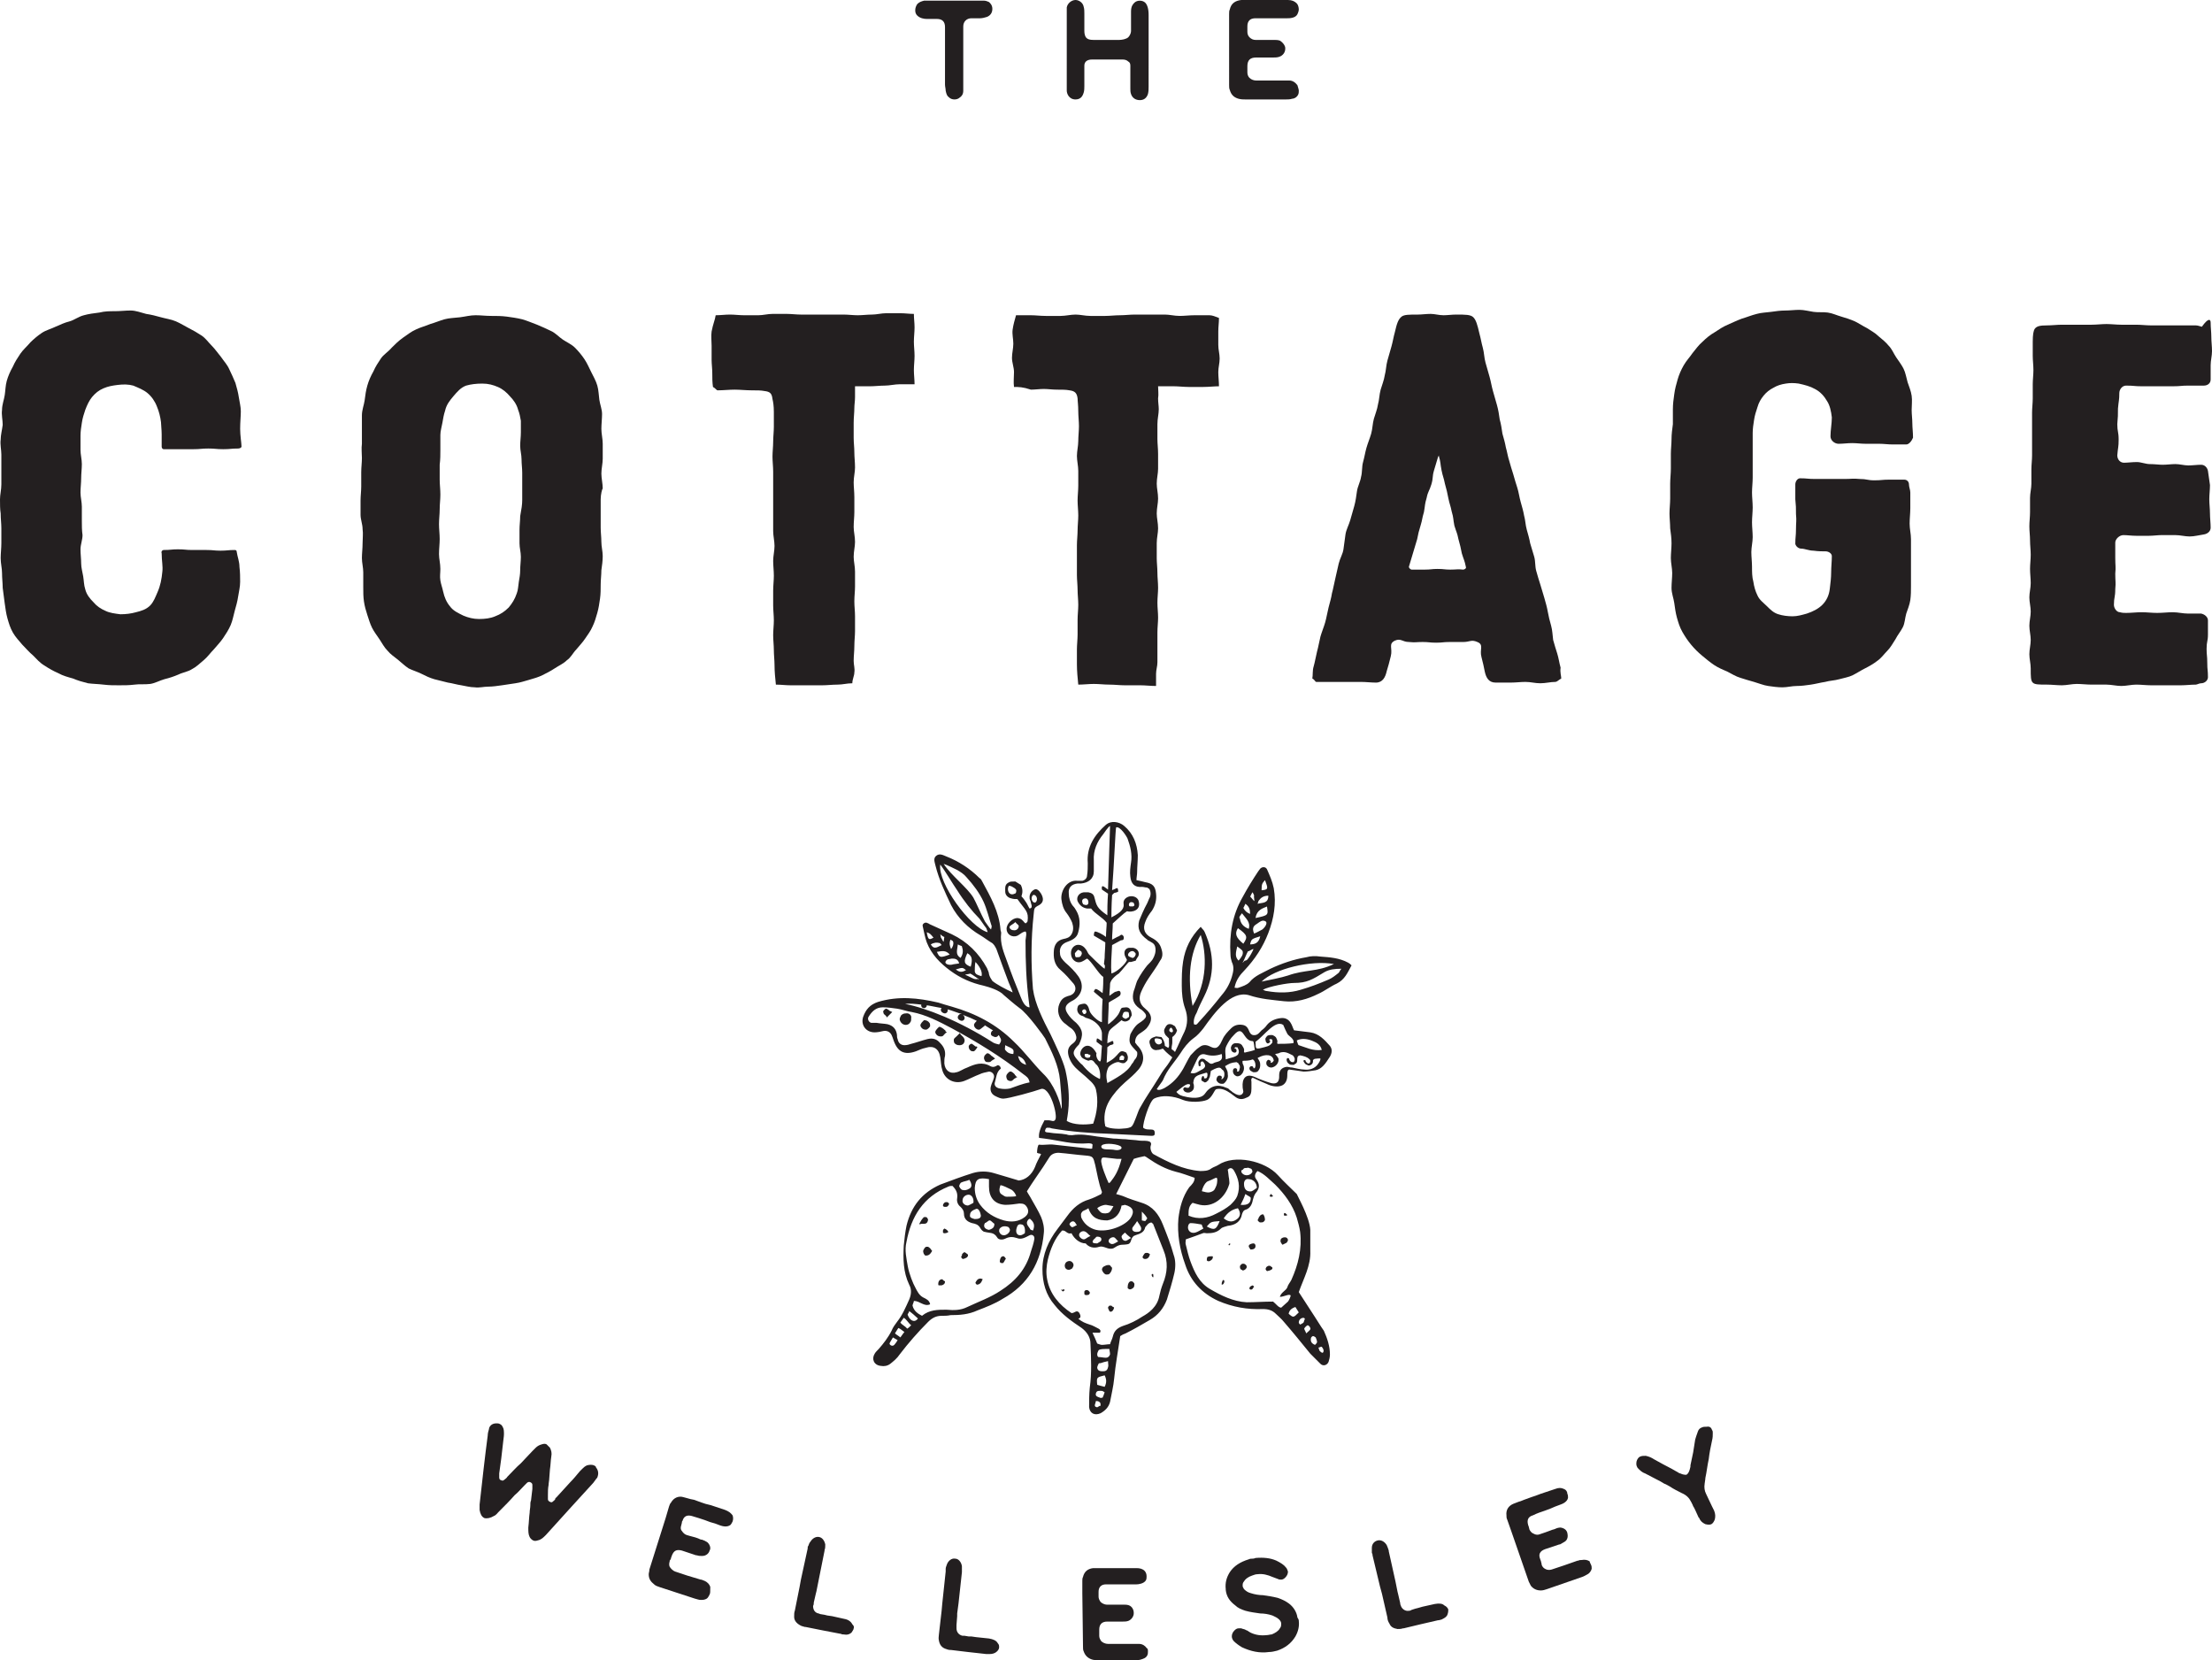
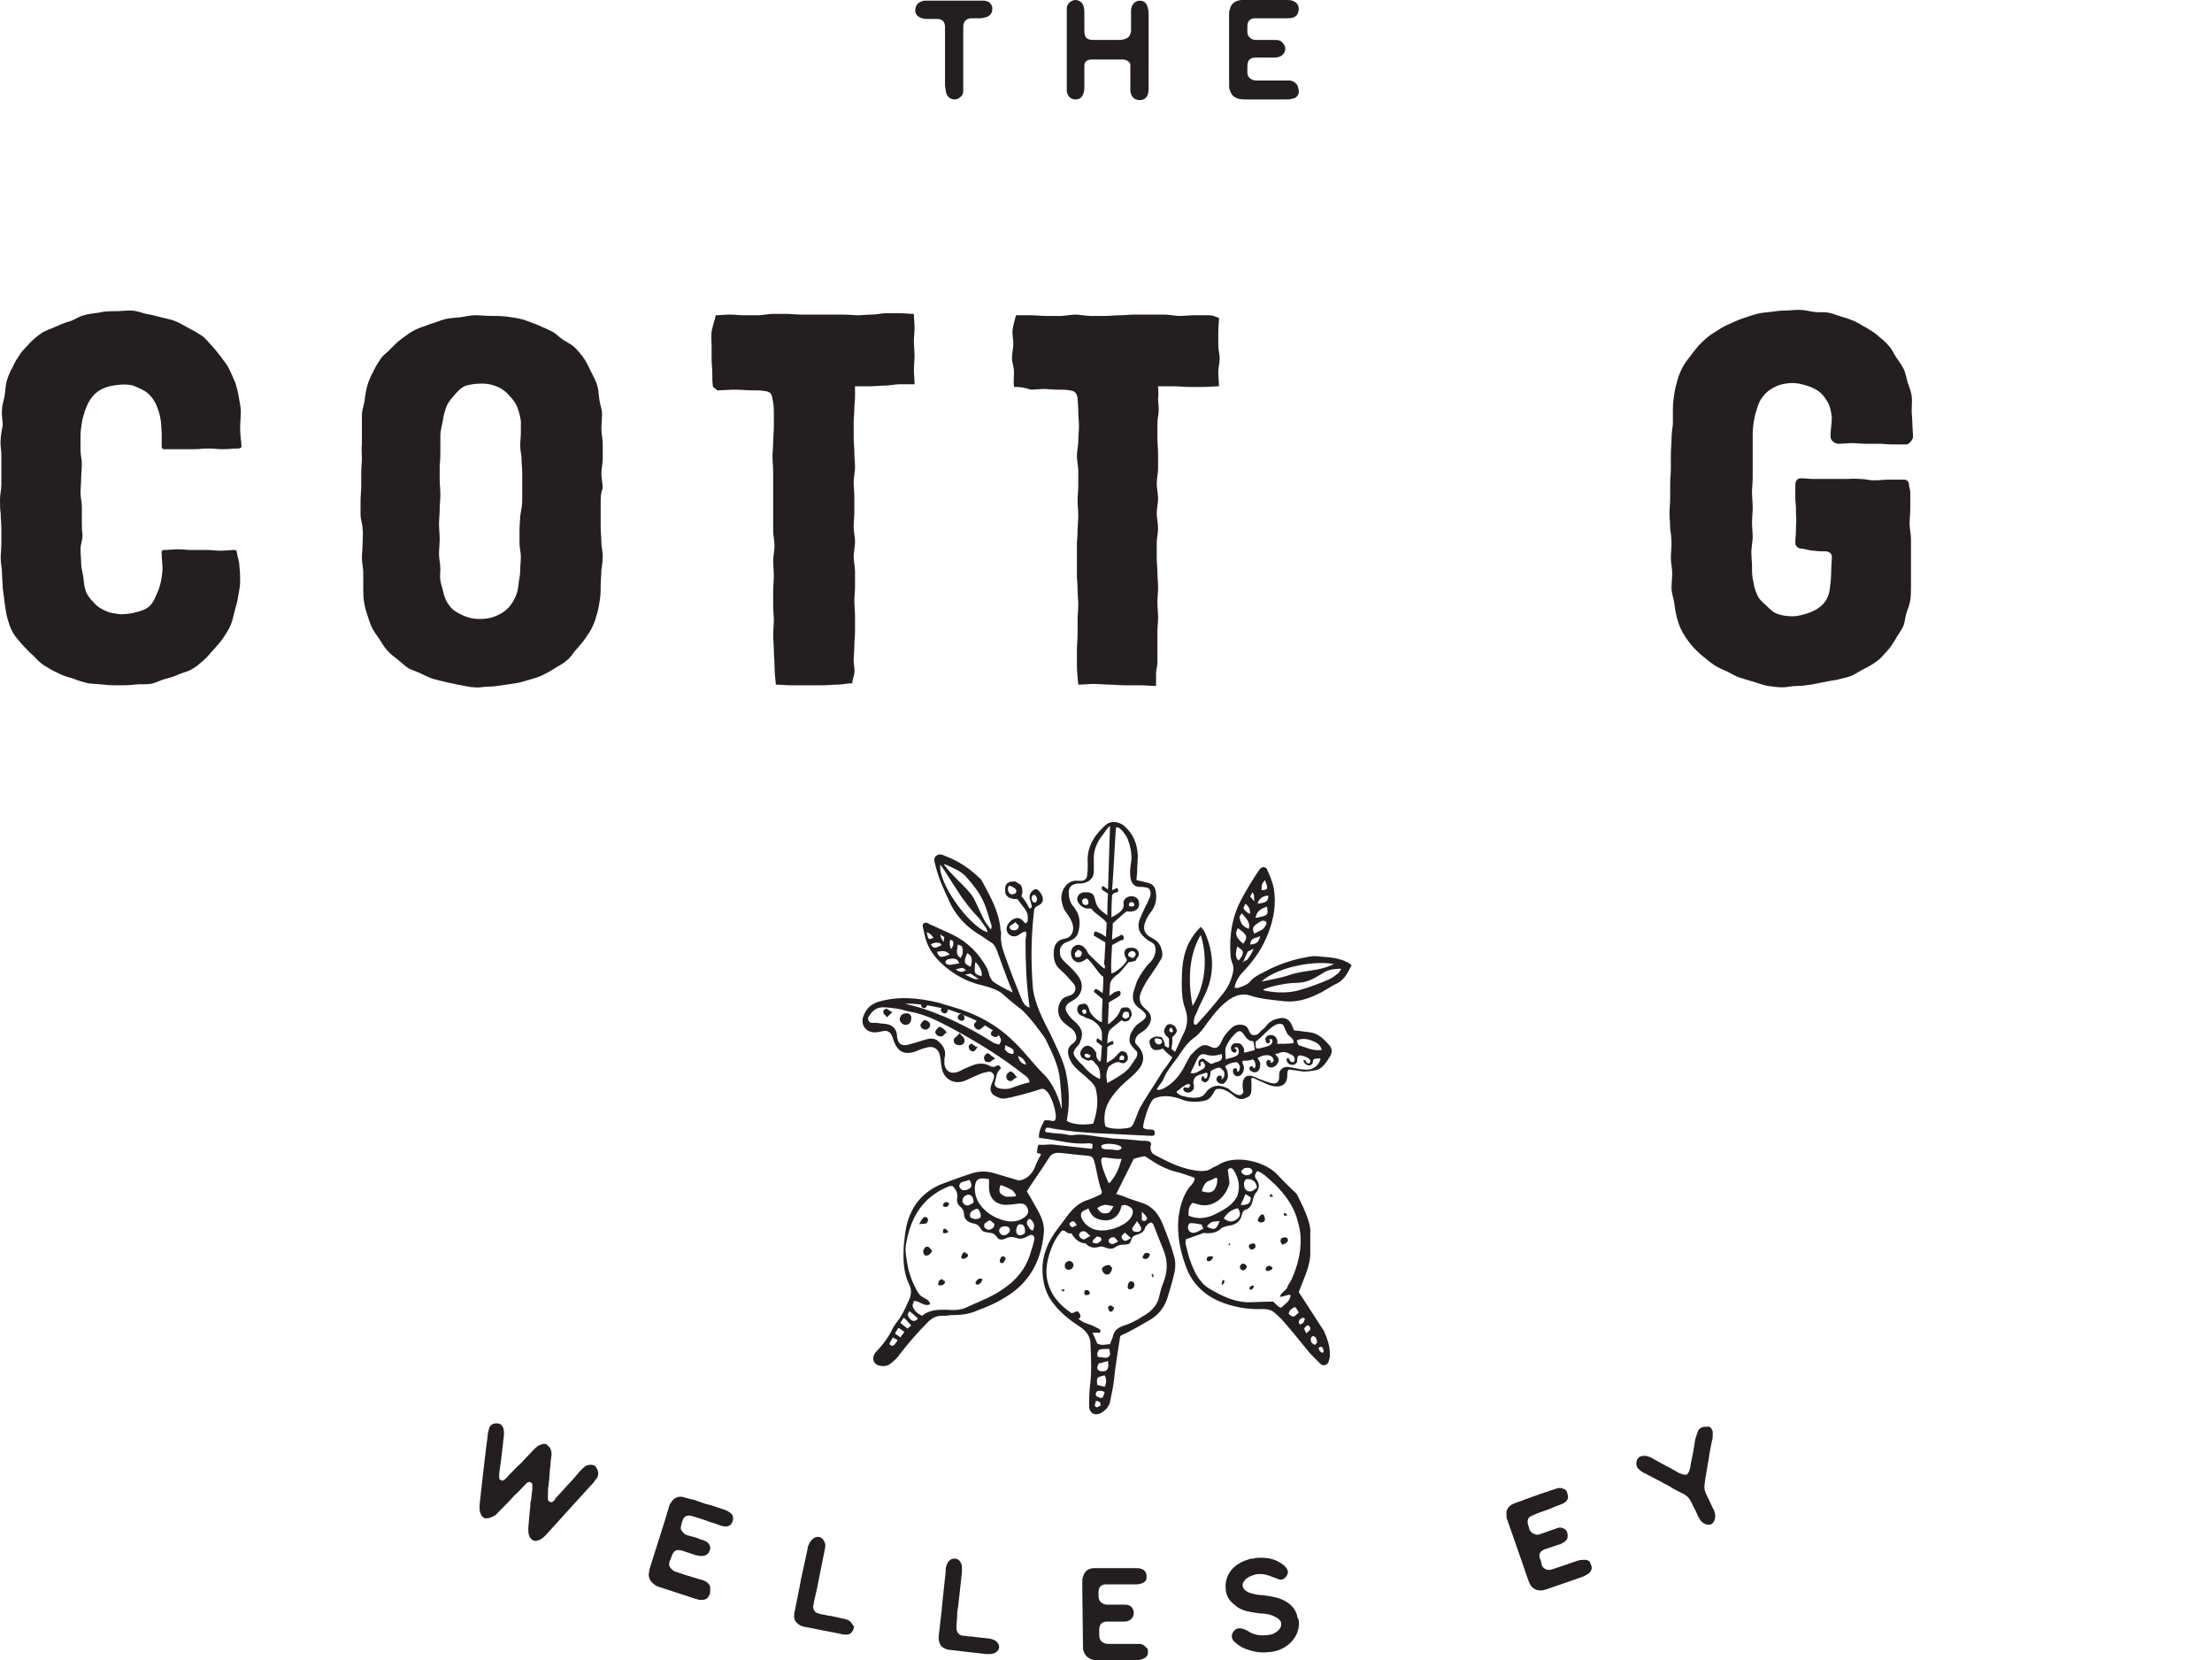
<svg xmlns="http://www.w3.org/2000/svg" version="1.1" id="Layer_1" x="0px" y="0px" viewBox="0 0 327 245.4" style="enable-background:new 0 0 327 245.4;" xml:space="preserve">
  <style type="text/css">
	.st0{fill:#231F20;}
</style>
  <g>
    <g>
      <g>
        <g>
          <path class="st0" d="M281.8,65.7c-0.7,0-1.3,0-2,0c-0.7,0-1.3-0.1-2-0.1c-0.7,0-1.3,0-2,0c-0.7,0-1.3-0.1-2-0.1      c-0.7,0-1.3,0.1-2,0.1c-0.6,0-1.2-0.5-1.2-1.1c0-0.9,0.2-1.9,0.2-2.8c-0.1-0.9-0.3-1.8-0.7-2.4c-0.4-0.7-1-1.4-1.8-1.8      c-0.7-0.4-1.5-0.6-2.4-0.8c-0.7-0.1-1.3-0.1-1.9,0c-0.7,0.1-1.3,0.3-1.8,0.6c-0.6,0.3-1.1,0.7-1.5,1.2c-0.4,0.5-0.7,1-0.9,1.7      c-0.2,0.6-0.4,1.2-0.5,1.9c-0.1,0.6-0.2,1.3-0.2,1.9c0,0.7,0,1.5,0,2.2c0,0.7,0,1.5,0,2.2c0,0.7,0,1.5,0,2.2      c0,0.7-0.1,1.5-0.1,2.2s0.1,1.5,0.1,2.2c0,0.7-0.1,1.5-0.1,2.2c0,0.7,0.1,1.5,0.1,2.2c0,0.7-0.2,1.5-0.2,2.2      c0,0.7,0.1,1.5,0.1,2.2c0,0.7,0,1.5,0.2,2.2c0.1,0.7,0.3,1.4,0.6,2c0.3,0.7,0.9,1.1,1.4,1.6c0.5,0.5,1,1,1.7,1.2      c0.6,0.2,1.4,0.3,2.1,0.3c0.7,0,1.4-0.2,2.1-0.4c0.9-0.3,1.7-0.7,2.3-1.3c0.6-0.6,1-1.4,1.1-2.4c0.1-0.8,0.2-1.6,0.2-2.4      c0-0.8,0.1-1.6,0.1-2.4c0-0.4-0.5-0.7-0.9-0.7c-0.5,0-1.1,0-1.8-0.1c-0.7,0-1.3-0.3-1.8-0.3c-0.4,0-0.8-0.3-0.9-0.7      c0-1.1,0.1-1.1,0.1-2.2c0-1.1,0.1-1.1,0-2.2c0-1.1,0-1.1-0.1-2.2c0-1.1,0-1.1,0-2.2c0-0.4,0.3-0.9,0.7-0.9      c1.1,0,1.1,0.1,2.2,0.1c1.1,0,1.1,0,2.2,0c1.1,0,1.1,0,2.2,0c1.1,0,1.1-0.1,2.2,0c1.1,0,1.1,0.2,2.2,0.2c1.1,0,1.1-0.1,2.2-0.1      s1.1,0,2.2,0c0.4,0,0.7,0.3,0.7,0.7c0,0.4,0.2,0.8,0.2,1.2c0,0.8,0,1.5,0,2.3s-0.1,1.5-0.1,2.3c0,0.8,0.2,1.5,0.2,2.3      s0,1.5,0,2.3s0,1.5,0,2.3c0,0.8,0,1.5,0,2.3c0,0.7,0,1.4-0.1,2.1c-0.1,0.7-0.4,1.4-0.6,2c-0.2,0.7-0.2,1.4-0.5,2      c-0.3,0.6-0.8,1.2-1.1,1.8c-0.4,0.6-0.7,1.2-1.2,1.7c-0.5,0.5-0.9,1.1-1.5,1.5c-0.5,0.4-1.2,0.8-1.8,1.1c-0.6,0.3-1.2,0.7-1.8,1      c-0.6,0.3-1.3,0.4-2,0.6c-0.7,0.2-1.4,0.2-2.1,0.4c-0.7,0.1-1.4,0.3-2.1,0.4c-0.7,0.1-1.4,0.2-2.1,0.2c-0.7,0-1.4,0.2-2.1,0.2      c-0.7,0-1.4-0.1-2.1-0.2c-0.7-0.1-1.4-0.4-2.1-0.6c-0.7-0.2-1.4-0.4-2-0.6c-0.7-0.2-1.3-0.6-1.9-0.9c-0.7-0.3-1.4-0.6-2-1      c-0.6-0.4-1.2-0.9-1.8-1.4c-0.6-0.5-1.1-1-1.6-1.6c-0.5-0.6-0.9-1.2-1.3-1.9c-0.4-0.7-0.6-1.4-0.8-2.1c-0.2-0.7-0.3-1.5-0.4-2.2      c-0.1-0.7-0.4-1.4-0.4-2.2c0-0.7,0.1-1.5,0.1-2.2c0-0.7-0.2-1.5-0.2-2.2c0-0.7,0.1-1.5,0.1-2.2c0-0.7-0.1-1.5-0.2-2.2      c0-0.7-0.1-1.5-0.1-2.2c0-0.7,0.1-1.5,0.1-2.2c0-0.7,0-1.5,0-2.2c0-0.7,0.1-1.5,0.1-2.2c0-0.7,0-1.5,0-2.2      c0-0.7,0.1-1.5,0.1-2.2c0-0.7,0.1-1.5,0.2-2.2c0-0.7,0-1.5,0-2.2c0-0.8,0.1-1.5,0.2-2.2c0.1-0.8,0.3-1.5,0.5-2.2      c0.2-0.7,0.5-1.4,0.9-2.1c0.4-0.7,0.9-1.2,1.3-1.8c0.5-0.6,0.9-1.2,1.5-1.7c0.5-0.5,1.1-1,1.8-1.4c0.6-0.4,1.2-0.8,1.9-1.1      c0.7-0.3,1.3-0.6,2.1-0.9c0.7-0.2,1.4-0.5,2.2-0.7c0.7-0.2,1.4-0.2,2.1-0.3c0.7-0.1,1.4-0.2,2.1-0.2c0.7,0,1.4-0.1,2.1-0.1      c0.7,0,1.4,0.2,2.1,0.3c0.7,0.1,1.4,0,2.1,0.1c0.7,0.1,1.3,0.4,2,0.6c0.7,0.2,1.3,0.4,2,0.7c0.6,0.3,1.2,0.7,1.8,1      c0.6,0.4,1.2,0.7,1.7,1.2c0.5,0.4,1.1,0.9,1.5,1.4c0.5,0.5,0.7,1.1,1.1,1.7c0.4,0.6,0.8,1.1,1.1,1.7c0.3,0.6,0.4,1.3,0.6,2      c0.2,0.6,0.5,1.3,0.6,2c0.1,0.7,0,1.4,0,2.1c0,0.7,0.1,1.3,0.1,2c0,0.6,0.1,1.3,0.1,2.1C282.6,65.2,282.2,65.7,281.8,65.7z" />
        </g>
        <g>
          <path class="st0" d="M88.8,73.8c0,0.7,0,1.4,0,2.1c0,0.7,0,1.4,0,2.1c0,0.7,0.1,1.4,0.1,2.1c0,0.7,0.2,1.4,0.2,2.1      c0,0.7-0.1,1.4-0.2,2.1c0,0.7-0.1,1.4-0.1,2.1c0,0.7,0,1.4-0.1,2.1c-0.1,0.7-0.2,1.4-0.4,2.1c-0.2,0.7-0.4,1.4-0.7,2      c-0.3,0.7-0.7,1.2-1.1,1.8c-0.4,0.6-0.9,1.1-1.3,1.6c-0.5,0.5-0.8,1.2-1.4,1.6c-0.5,0.5-1.2,0.8-1.8,1.2c-0.6,0.4-1.2,0.7-1.8,1      c-0.6,0.3-1.3,0.5-2,0.7c-0.7,0.2-1.3,0.4-2,0.5c-0.7,0.1-1.4,0.2-2,0.3c-0.7,0.1-1.4,0.2-2,0.2c-0.7,0-1.4,0.2-2,0.1      c-0.7,0-1.4-0.2-2-0.3c-0.7-0.1-1.3-0.3-2-0.4c-0.7-0.2-1.3-0.3-2-0.5c-0.7-0.2-1.3-0.5-1.9-0.8c-0.6-0.3-1.3-0.5-1.9-0.8      c-0.6-0.4-1.1-0.9-1.6-1.3c-0.5-0.4-1.1-0.8-1.5-1.3c-0.5-0.5-0.8-1.1-1.2-1.7c-0.4-0.6-0.8-1.1-1.1-1.7      c-0.3-0.6-0.5-1.3-0.7-1.9c-0.2-0.6-0.4-1.3-0.5-2c-0.1-0.7-0.1-1.3-0.1-2.1c0-0.7,0-1.4,0-2.2c0-0.7-0.2-1.4-0.2-2.1      c0-0.7,0.1-1.4,0.1-2.2c0-0.7,0.1-1.4,0-2.1c0-0.7-0.3-1.4-0.3-2.1c0-0.7,0-1.4,0-2.1c0-0.7,0.1-1.4,0.1-2.1c0-0.7,0-1.4,0-2.1      c0-0.7,0.1-1.4,0.1-2.1c0-0.7-0.1-1.4,0-2.1c0-0.7,0-1.4,0-2.1c0-0.7,0-1.4,0-2.1c0-0.8,0.3-1.5,0.4-2.2      c0.1-0.8,0.2-1.5,0.4-2.2c0.2-0.7,0.5-1.4,0.9-2.1c0.3-0.7,0.7-1.3,1.1-1.9c0.4-0.6,1.1-1,1.6-1.6c0.5-0.5,1-1,1.7-1.5      c0.6-0.4,1.2-0.9,1.9-1.2c0.6-0.3,1.4-0.5,2.1-0.8c0.7-0.2,1.4-0.5,2.1-0.7c0.7-0.2,1.5-0.2,2.3-0.3c0.8-0.1,1.5-0.3,2.3-0.3      c0.8,0,1.5,0.1,2.3,0.1c0.8,0,1.5,0,2.3,0.1c0.7,0.1,1.5,0.2,2.3,0.4c0.7,0.2,1.4,0.5,2.2,0.8c0.7,0.3,1.4,0.6,2,0.9      c0.7,0.3,1.2,0.9,1.8,1.3c0.6,0.4,1.3,0.7,1.8,1.2c0.5,0.5,1,1.1,1.4,1.7c0.4,0.6,0.7,1.3,1,1.9c0.3,0.6,0.7,1.3,0.9,2      c0.2,0.7,0.2,1.4,0.3,2.1c0.1,0.7,0.4,1.4,0.4,2.1c0,0.7-0.1,1.5-0.1,2.2c0,0.7,0.2,1.5,0.2,2.2c0,0.7,0,1.5,0,2.2      c0,0.7-0.2,1.5-0.2,2.2c0,0.7,0.2,1.5,0.2,2.2C89,72.3,88.8,73.1,88.8,73.8C88.8,73.8,88.8,73.8,88.8,73.8z M77.2,73.9      c0-0.7,0-1.3,0-2c0-0.7,0-1.3,0-2c0-0.7-0.1-1.3-0.1-2c0-0.7-0.2-1.3-0.2-2c0-0.7,0.1-1.3,0.1-2c0-0.6,0-1.1,0-1.7      c-0.1-0.6-0.2-1.1-0.4-1.6c-0.2-0.8-0.7-1.5-1.2-2c-0.5-0.6-1.1-1.1-1.8-1.4c-0.7-0.3-1.4-0.5-2.3-0.5c-0.9,0-1.7,0.1-2.4,0.3      c-0.8,0.3-1.3,0.9-1.9,1.6c-0.5,0.6-1,1.2-1.2,2.1c-0.2,0.6-0.3,1.2-0.4,1.8c-0.1,0.6-0.3,1.2-0.3,1.8c0,0.7,0,1.4,0,2.2      c0,0.7,0,1.4-0.1,2.2c0,0.7,0,1.4,0,2.2c0,0.7,0.1,1.4,0.1,2.2s-0.1,1.4-0.1,2.2c0,0.7-0.1,1.4-0.1,2.2c0,0.7,0.1,1.4,0.1,2.2      c0,0.7-0.1,1.4-0.1,2.2c0,0.7,0.2,1.4,0.2,2.2c0,0.6-0.1,1.1,0,1.7c0.1,0.6,0.3,1.1,0.4,1.6c0.2,0.9,0.5,1.6,1,2.2      c0.5,0.7,1.2,1,2,1.4c0.7,0.3,1.5,0.5,2.3,0.5c0.9,0,1.7-0.1,2.4-0.4c0.8-0.3,1.4-0.7,2-1.3c0.5-0.6,0.9-1.2,1.2-2.1      c0.2-0.5,0.2-1.1,0.3-1.7c0.1-0.6,0.2-1.1,0.2-1.7c0-0.7,0.1-1.3,0.1-2c0-0.7-0.2-1.3-0.2-2c0-0.7,0-1.3,0-2      c0-0.7,0.1-1.3,0.1-2C77.1,75.2,77.2,74.6,77.2,73.9z" />
        </g>
        <g>
          <path class="st0" d="M24.2,81.3c1.1,0,1.1-0.1,2.1-0.1c1.1,0,1.1,0.1,2.1,0.1c1.1,0,1.1,0,2.1,0c1.1,0,1.1,0.1,2.1,0.1      s1.1-0.1,2.1-0.1c0.2,0,0.3,0.1,0.3,0.3c0.1,0.7,0.4,1.4,0.4,2.2c0.1,0.8,0.1,1.5,0.1,2.2c0,0.8-0.2,1.5-0.3,2.2      c-0.1,0.7-0.3,1.4-0.5,2.1c-0.2,0.7-0.3,1.4-0.6,2.1c-0.3,0.7-0.7,1.3-1.1,1.9c-0.4,0.6-0.9,1.1-1.4,1.7      c-0.5,0.5-0.9,1.1-1.5,1.6c-0.6,0.5-1.1,1-1.7,1.3c-0.6,0.4-1.4,0.5-2,0.8c-0.7,0.3-1.3,0.5-2.1,0.7c-0.7,0.2-1.4,0.6-2.1,0.7      c-0.8,0.1-1.6,0-2.3,0.1c-0.8,0.1-1.5,0.1-2.3,0.1c-0.8,0-1.5,0-2.3-0.1c-0.8-0.1-1.6-0.1-2.3-0.2c-0.8-0.2-1.5-0.4-2.2-0.7      c-0.7-0.2-1.5-0.4-2.2-0.8c-0.7-0.3-1.4-0.7-2-1.1c-0.7-0.4-1.2-1-1.7-1.5c-0.6-0.5-1.1-1.1-1.6-1.6c-0.5-0.6-1-1.1-1.4-1.8      c-0.4-0.7-0.6-1.4-0.8-2.1c-0.2-0.7-0.3-1.5-0.4-2.2c-0.1-0.7-0.2-1.5-0.3-2.3c0-0.7-0.1-1.4-0.1-2.2c0-0.7-0.2-1.4-0.2-2.2      c0-0.7,0.1-1.5,0.1-2.2c0-0.7,0-1.4,0-2.2c0-0.7-0.1-1.4-0.1-2.2C0,75.3,0,74.5,0,73.8c0-0.7,0.2-1.4,0.2-2.2c0-0.7,0-1.4,0-2.2      c0-0.7,0-1.4,0-2.2c0-0.7-0.2-1.5-0.1-2.2c0-0.7,0.2-1.4,0.3-2.2c0-0.7-0.2-1.5-0.1-2.2c0-0.8,0.3-1.5,0.4-2.2      C0.8,57.8,0.8,57,1,56.3c0.2-0.7,0.5-1.4,0.9-2.1c0.3-0.7,0.7-1.3,1.1-1.9c0.4-0.6,1-1.1,1.5-1.7c0.5-0.5,1.1-1,1.7-1.4      c0.6-0.4,1.4-0.6,2-0.9c0.7-0.3,1.3-0.6,2.1-0.8c0.7-0.2,1.3-0.7,2.1-0.9c0.7-0.2,1.5-0.3,2.3-0.4C15.5,46,16.2,46,17,46      c0.8,0,1.5-0.1,2.3-0.1c0.8,0,1.5,0.3,2.3,0.5c0.7,0.1,1.5,0.3,2.2,0.5c0.7,0.2,1.5,0.3,2.2,0.6c0.7,0.3,1.3,0.7,1.9,1      c0.6,0.3,1.3,0.7,1.9,1.1c0.6,0.4,1,1,1.5,1.5c0.5,0.5,0.9,1.1,1.4,1.7c0.4,0.6,0.9,1.1,1.2,1.8c0.3,0.6,0.6,1.3,0.9,2      c0.2,0.7,0.4,1.4,0.5,2.1c0.1,0.7,0.3,1.4,0.3,2.1c0,0.7-0.1,1.6-0.1,2.6c0,1,0.2,2.1,0.2,2.6c0,0.2-0.3,0.3-0.5,0.3      c-1.1,0-1.1,0.1-2.2,0.1c-1.1,0-1.1-0.1-2.2-0.1c-1.1,0-1.1,0.1-2.2,0.1c-1.1,0-1.1,0-2.2,0c-1.1,0-1.1,0-2.2,0      c-0.2,0-0.3-0.2-0.3-0.4c0-0.4,0-1.1,0-1.8c0-0.7-0.1-1.4-0.1-1.8c-0.1-0.8-0.3-1.6-0.6-2.3c-0.3-0.8-0.8-1.5-1.4-2      c-0.6-0.5-1.4-0.8-2.1-1.1c-0.7-0.2-1.5-0.2-2.3-0.1c-0.8,0.1-1.4,0.2-2.1,0.5c-0.7,0.3-1.2,0.7-1.7,1.3c-0.4,0.5-0.7,1.1-1,1.9      c-0.2,0.6-0.4,1.2-0.5,1.9c-0.1,0.6-0.2,1.3-0.2,1.9c0,0.7,0,1.4,0,2.1c0,0.7,0.2,1.4,0.2,2.1c0,0.7-0.1,1.4-0.1,2.1      c0,0.7-0.1,1.4-0.1,2.1s0.2,1.4,0.2,2.1c0,0.7,0,1.4,0,2.1c0,0.7,0,1.4,0.1,2.1c0,0.7-0.3,1.4-0.3,2.1c0,0.7,0.1,1.4,0.1,2.1      c0,0.6,0.2,1.3,0.3,1.9c0.1,0.6,0.1,1.3,0.3,1.9c0.2,0.8,0.7,1.4,1.2,1.9c0.5,0.6,1.1,1,1.8,1.3c0.6,0.3,1.4,0.4,2.2,0.5      c0.8,0,1.6-0.1,2.3-0.3c0.8-0.2,1.5-0.4,2.1-1c0.5-0.5,0.8-1.3,1.1-2c0.4-0.9,0.6-1.9,0.7-3c0.1-0.8-0.1-1.6-0.1-2.7      C23.8,81.5,24,81.3,24.2,81.3z" />
        </g>
        <g>
-           <path class="st0" d="M230.8,100.3c-0.4,0.2-0.6,0.5-0.9,0.5c-0.7,0-1.4,0.2-2.2,0.2s-1.4-0.2-2.2-0.2c-0.7,0-1.4,0.1-2.2,0.1      s-1.4,0-2.2,0c-1,0-1.4-0.7-1.6-1.6c-0.1-0.6-0.3-1.4-0.5-2.2c-0.3-1.1,0.4-1.8-0.6-2.2c-0.9-0.4-1.1,0-2.1,0c-1,0-1,0-2,0      c-1,0-1,0.1-2,0.1c-1,0-1-0.1-2-0.1c-1,0-1,0.1-2,0c-1,0-1.2-0.6-2.1-0.2c-1,0.5-0.3,1.1-0.6,2.3c-0.2,0.8-0.4,1.6-0.6,2.2      c-0.2,0.9-0.6,1.7-1.6,1.7c-0.7,0-1.5-0.1-2.2-0.1c-0.7,0-1.5,0-2.2,0c-0.7,0-1.5,0-2.2,0c-0.7,0-1.5,0-2.2,0      c-0.2,0-0.2-0.3-0.6-0.5c0.1-0.5,0-1.2,0.2-1.8c0.2-0.7,0.3-1.4,0.5-2.2c0.2-0.7,0.3-1.4,0.5-2.2c0.2-0.7,0.5-1.4,0.7-2.1      c0.2-0.7,0.3-1.4,0.5-2.2s0.4-1.4,0.5-2.1c0.2-0.7,0.3-1.4,0.5-2.2s0.3-1.4,0.5-2.2s0.6-1.4,0.7-2.1s0.2-1.5,0.3-2.2      s0.5-1.4,0.7-2.1c0.2-0.7,0.4-1.4,0.6-2.1c0.2-0.7,0.3-1.5,0.4-2.2s0.5-1.4,0.6-2.1c0.2-0.7,0.1-1.5,0.3-2.2      c0.2-0.7,0.3-1.4,0.5-2.1c0.2-0.7,0.5-1.4,0.7-2.1s0.2-1.5,0.4-2.2c0.2-0.7,0.5-1.4,0.6-2.1c0.2-0.7,0.2-1.5,0.4-2.2      c0.2-0.7,0.5-1.4,0.6-2.1c0.2-0.7,0.2-1.5,0.4-2.2c0.2-0.7,0.4-1.4,0.6-2.1c0.2-0.7,0.3-1.4,0.5-2.1c0.3-1.3,0.5-1.9,1-2.3      c0.4-0.3,1.1-0.3,2.4-0.3c0.6,0,1.2-0.1,1.9-0.1c0.6,0,1.2,0.2,1.9,0.2c0.6,0,1.2-0.1,1.9-0.1c1.3,0,2.1,0,2.5,0.4      c0.4,0.4,0.6,1.1,0.9,2.4c0.2,0.7,0.3,1.4,0.5,2.1s0.2,1.5,0.4,2.2c0.2,0.7,0.4,1.4,0.6,2.1c0.2,0.7,0.3,1.4,0.5,2.1      c0.2,0.7,0.4,1.4,0.6,2.1c0.2,0.7,0.3,1.4,0.4,2.1c0.2,0.7,0.3,1.4,0.4,2.1c0.2,0.7,0.4,1.4,0.5,2c0.2,0.7,0.3,1.4,0.5,2      c0.2,0.7,0.4,1.4,0.6,2c0.2,0.7,0.4,1.4,0.6,2s0.3,1.4,0.5,2.1s0.4,1.4,0.5,2c0.2,0.7,0.2,1.4,0.4,2.1c0.2,0.7,0.4,1.4,0.5,2      c0.2,0.7,0.4,1.3,0.6,2c0.2,0.7,0.1,1.4,0.3,2.1c0.2,0.7,0.4,1.4,0.6,2c0.2,0.7,0.4,1.3,0.6,2c0.2,0.7,0.4,1.4,0.5,2      s0.3,1.4,0.5,2.1c0.2,0.7,0.2,1.4,0.3,2.1c0.2,0.7,0.4,1.4,0.6,2s0.3,1.4,0.5,2.1C230.6,99.4,230.8,99.9,230.8,100.3z       M212.6,67.5c-0.3,1-0.3,1-0.6,2c-0.3,1-0.1,1.1-0.4,2.1c-0.3,1-0.5,1-0.7,2c-0.3,1-0.2,1-0.4,2.1c-0.3,1-0.2,1-0.5,2      c-0.3,1-0.3,1-0.5,2c-0.3,1-0.3,1-0.6,2s-0.3,1-0.6,2c-0.1,0.2,0.2,0.5,0.4,0.5c1,0,1,0,1.9,0c1,0,1-0.1,1.9-0.1      c1,0,1,0.1,1.9,0.1c1,0,1-0.1,1.9,0c0.2,0,0.5-0.2,0.4-0.4c-0.2-1-0.3-1-0.6-2c-0.2-1-0.2-1-0.5-2.1c-0.2-1-0.3-1-0.6-2      c-0.2-1-0.1-1.1-0.4-2.1c-0.2-1-0.3-1-0.5-2c-0.2-1-0.2-1-0.5-2.1c-0.2-1-0.3-1-0.5-2s-0.1-1.1-0.4-2.1      C212.9,67.3,212.7,67.3,212.6,67.5z" />
-         </g>
+           </g>
        <g>
-           <path class="st0" d="M326.8,47.7c0,0.7,0.1,1.4,0.1,2.1c0,0.7,0.1,1.4,0.1,2.1c0,0.7-0.2,1.4-0.2,2.1c0,0.7,0,1.4,0,2.1      c0,0.6-0.5,0.9-1,0.9c-1.1,0-1.1,0-2.3,0c-1.1,0-1.1,0.1-2.3,0.1c-1.1,0-1.1,0-2.3,0c-1.1,0-1.1,0-2.3,0c-1.1,0-1.1-0.1-2.3-0.1      c-0.6,0-1,0.6-1,1.1c0,1.1-0.1,1.1-0.2,2.3c0,1.1,0,1.1-0.1,2.3c0,1.1,0.2,1.1,0.2,2.3c0,1.1-0.1,1.1-0.2,2.3      c0,0.6,0.4,1.1,1,1.1c0.5,0,1.2-0.1,1.9-0.1c0.6,0,1.3,0.3,1.9,0.3c0.7,0,1.4,0.1,1.9,0.1c0.6,0,1.3-0.1,1.9-0.1      c0.6,0,1.3,0.2,1.9,0.2c0.6,0,1.3-0.1,1.9-0.1c0.5,0,0.9,0.4,1,0.9c0.1,0.7,0.2,1.4,0.3,2.1c0,0.7-0.1,1.4-0.1,2.1      c0,0.7,0.1,1.4,0.1,2.1c0,0.7,0.1,1.4,0.1,2.1c0,0.5-0.4,0.9-1,1c-0.7,0.1-1.4,0.3-2.1,0.3c-0.7,0-1.4-0.2-2.1-0.2      c-0.7,0-1.4,0-2.1,0c-0.5,0-1.2,0.1-1.8,0.1c-0.6,0-1.3,0-1.9,0c-0.7,0-1.3-0.1-1.9-0.1c-0.6,0-1.2,0.6-1.2,1.1      c0,1.2,0,1.2,0,2.3c0,1.2,0.1,1.2,0,2.3c0,1.2,0.1,1.2,0,2.3c0,1.2-0.2,1.2-0.2,2.3c0,0.5,0.4,1.1,0.9,1.1      c0.3,0.1,0.7,0.1,0.9,0.1c0.8,0,1.5-0.1,2.3-0.1c0.8,0,1.5,0.1,2.3,0.1c0.8,0,1.5-0.1,2.3-0.1s1.5,0.2,2.3,0.2      c0.6,0,1.2,0,1.9,0c0.5,0.1,1,0.5,1,1c0,1,0,1,0,2.1c0,1-0.2,1-0.2,2.1c0,1,0.1,1,0.1,2.1s0.1,1,0.1,2.1c0,0.5-0.5,0.9-1,0.9      c-0.3,0-0.6,0.2-0.8,0.2c-0.7,0-1.5,0.1-2.2,0.1s-1.5,0-2.2,0c-0.7,0-1.5,0-2.2,0c-0.7,0-1.5-0.1-2.2-0.1      c-0.7,0-1.5,0.2-2.2,0.2s-1.5-0.2-2.2-0.2s-1.5,0-2.2,0c-0.7,0-1.5-0.1-2.2-0.1c-0.7,0-1.5,0.2-2.2,0.2c-0.7,0-1.5-0.1-2.2-0.1      c-1.2,0-1.8,0-2.1-0.3c-0.3-0.3-0.3-0.9-0.3-2.1c0-0.7-0.2-1.4-0.2-2.1c0-0.7,0.2-1.4,0.2-2.1s-0.2-1.4-0.2-2.1      c0-0.7,0.2-1.4,0.2-2.1c0-0.7-0.2-1.4-0.2-2.1c0-0.7,0.2-1.4,0.2-2.1c0-0.7-0.1-1.4-0.1-2.1c0-0.7,0.1-1.4,0.1-2.1      c0-0.7-0.1-1.4-0.1-2.1s-0.1-1.4-0.1-2.1c0-0.7,0.1-1.4,0.1-2.1c0-0.7,0-1.4,0-2.1c0-0.7,0.2-1.4,0.2-2.1c0-0.7,0-1.4,0-2.1      c0-0.7,0.1-1.4,0.1-2.1c0-0.7,0-1.4,0-2.1c0-0.7,0-1.4,0-2.1c0-0.7,0-1.4,0-2.1c0-0.7,0.1-1.4,0.1-2.1c0-0.7,0-1.4,0-2.1      c0-0.7,0.1-1.4,0.1-2.1c0-0.7-0.1-1.4-0.1-2.1c0-0.7,0-1.4,0-2.1c0-1,0.1-1.6,0.3-1.9c0.3-0.4,0.8-0.5,1.8-0.5      c0.7,0,1.5-0.1,2.2-0.1c0.7,0,1.5,0,2.2,0c0.7,0,1.5,0,2.2,0c0.7,0,1.5-0.1,2.2-0.1c0.7,0,1.5,0.1,2.2,0.1c0.7,0,1.5,0,2.2,0      s1.5,0.1,2.2,0.1s1.5,0,2.2,0c0.7,0,1.5,0,2.2,0c0.7,0,1.5,0,2.2,0c0.3,0,0.5,0.1,0.9,0.2C326.5,46.9,326.8,47.2,326.8,47.7z" />
-         </g>
+           </g>
        <g>
          <path class="st0" d="M149.9,57.2c-0.1-0.7,0-1.5,0-2.2c0-0.7-0.3-1.4-0.3-2.1c0-0.7,0.2-1.4,0.2-2.1c0-0.7-0.2-1.4-0.1-2.1      c0.1-0.7,0.3-1.4,0.5-2.1c0.7,0,1.4,0,2.2,0c0.7,0,1.4,0.1,2.2,0.1c0.7,0,1.5,0,2.2,0c0.7,0,1.5-0.2,2.2-0.2      c0.7,0,1.4,0.2,2.2,0.2c0.7,0,1.4,0,2.2,0c0.7,0,1.4-0.1,2.2-0.1c0.7,0,1.4-0.1,2.2-0.1c0.7,0,1.4,0,2.2,0s1.4,0,2.2,0      c0.7,0,1.4,0.2,2.2,0.2c0.7,0,1.4-0.1,2.2-0.1c0.7,0,1.4,0,2.2,0c0.4,0,0.9,0.2,1.4,0.4c0,0.7-0.1,1.3-0.1,2c0,0.7,0,1.3,0,2      c0,0.7,0.2,1.3,0.2,2c0,0.7-0.2,1.3-0.2,2c0,0.7,0.1,1.4,0.1,2.1c-0.7,0-1.5,0.1-2.3,0.1c-0.7,0-1.5,0-2.2,0      c-0.7,0-1.5-0.1-2.2-0.1c-0.7,0-1.5,0-2.3,0c0,0.6,0.1,1.2,0,1.8c0,0.6,0.1,1.1,0.1,1.6c0,0.7-0.2,1.4-0.2,2.2      c0,0.7,0,1.4,0,2.2c0,0.7,0.1,1.4,0.1,2.2c0,0.7,0,1.4,0,2.2c0,0.7-0.2,1.4-0.2,2.2c0,0.7,0.2,1.4,0.2,2.2      c0,0.7-0.2,1.4-0.2,2.2c0,0.7,0.2,1.4,0.2,2.2c0,0.7-0.2,1.4-0.2,2.2c0,0.7,0,1.4,0,2.2c0,0.7,0.1,1.4,0.1,2.2      c0,0.7,0.1,1.4,0.1,2.2c0,0.7-0.1,1.4-0.1,2.2s0.1,1.4,0.1,2.2c0,0.7-0.1,1.4-0.1,2.2c0,0.7,0,1.4,0,2.2c0,0.7,0,1.4,0,2.2      c0,0.6-0.2,1.1-0.2,1.7c0,0.5,0,1.2,0,1.8c-0.8,0-1.6-0.1-2.3-0.1c-0.8,0-1.5,0-2.3,0c-0.8,0-1.5-0.1-2.3-0.1      c-0.8,0-1.5-0.1-2.3-0.1c-0.8,0-1.5,0.1-2.3,0.1c-0.1-1-0.2-2-0.2-3c0-0.7,0-1.5,0-2.2c0-0.7,0.1-1.5,0.1-2.2c0-0.7,0-1.5,0-2.2      c0-0.7,0.1-1.5,0.1-2.2c0-0.7-0.1-1.5-0.1-2.2c0-0.7-0.1-1.5-0.1-2.2c0-0.7,0-1.5,0-2.2c0-0.7,0-1.5,0-2.2      c0-0.7,0.1-1.5,0.1-2.2c0-0.7,0.1-1.5,0.1-2.2c0-0.7-0.1-1.5-0.1-2.2c0-0.7,0.1-1.5,0.1-2.2c0-0.7,0-1.5,0-2.2      c0-0.7-0.2-1.5-0.2-2.2c0-0.7,0.2-1.5,0.2-2.2c0-0.7,0.1-1.5,0.1-2.2s-0.1-1.5-0.1-2.2c0-0.9-0.1-1.5-0.1-1.9      c-0.1-0.8-0.4-1.1-1.2-1.2c-0.5-0.1-1.1-0.1-1.9-0.1c-0.6,0-1.3-0.1-1.9-0.1c-0.6,0-1.3,0.1-1.9,0.1      C151.2,57.2,150.6,57.2,149.9,57.2z" />
        </g>
        <g>
          <path class="st0" d="M105.8,46.6c0.7,0,1.4-0.1,2.1-0.1c0.7,0,1.4,0.1,2.1,0.1c0.7,0,1.4,0,2.1,0c0.7,0,1.4-0.2,2.1-0.2      c0.7,0,1.4,0,2.1,0c0.7,0,1.4,0.1,2.1,0.1c0.7,0,1.4,0,2.1,0c0.7,0,1.4,0,2.1,0c0.7,0,1.4,0,2.1,0c0.7,0,1.4,0.1,2.1,0.1      c0.7,0,1.4-0.1,2.1-0.1s1.4-0.2,2.1-0.2c0.7,0,1.4,0,2.1,0c0.7,0,1.3,0.1,2,0.1c0,0.7,0.1,1.3,0.1,2c0,0.7-0.1,1.4-0.1,2.1      c0,0.7,0.1,1.4,0.1,2.1c0,0.7-0.1,1.4-0.1,2.1c0,0.7,0.1,1.4,0.1,2.1c-0.7,0-1.5,0-2.2,0c-0.7,0-1.5,0.2-2.2,0.2      c-0.7,0-1.5,0.1-2.2,0.1c-0.7,0-1.4,0-2.2,0c0,0.6,0,1.1,0,1.6c0,0.6-0.1,1.1-0.1,1.6c0,0.7-0.1,1.4-0.1,2.2c0,0.7,0,1.4,0,2.2      s0.1,1.4,0.1,2.2c0,0.7,0.1,1.4,0.1,2.2c0,0.7-0.2,1.4-0.2,2.2c0,0.7,0.1,1.4,0.1,2.2s0,1.4,0,2.2c0,0.7-0.1,1.4-0.1,2.2      c0,0.7,0.2,1.4,0.2,2.2c0,0.7-0.2,1.4-0.2,2.2c0,0.7,0.2,1.4,0.2,2.2c0,0.7,0,1.4,0,2.2c0,0.7-0.1,1.4-0.1,2.2s0.1,1.4,0.1,2.2      c0,0.7,0,1.4,0,2.2c0,0.7-0.1,1.4-0.1,2.2s-0.1,1.4-0.1,2.2c0,0.6,0.2,1.1,0.1,1.7c0,0.5-0.3,1-0.3,1.6c-0.8,0-1.4,0.2-2.2,0.2      c-0.8,0-1.5,0.1-2.3,0.1c-0.8,0-1.5,0-2.3,0c-0.8,0-1.5,0-2.3,0c-0.8,0-1.4-0.1-2.2-0.1c-0.1-1-0.2-1.9-0.2-2.9      c0-0.7-0.1-1.5-0.1-2.2c0-0.7-0.1-1.5-0.1-2.2c0-0.7,0.1-1.5,0.1-2.2c0-0.7-0.1-1.5-0.1-2.2c0-0.7,0-1.5,0-2.2      c0-0.7,0.1-1.5,0.1-2.2s-0.1-1.5-0.1-2.2c0-0.7,0.2-1.5,0.2-2.2s-0.2-1.5-0.2-2.2c0-0.7,0-1.5,0-2.2s0-1.5,0-2.2      c0-0.7,0-1.5,0-2.2c0-0.7,0-1.5,0-2.2c0-0.7-0.1-1.5-0.1-2.2s0.1-1.5,0.1-2.2c0-0.7,0.1-1.5,0.1-2.2s0-1.5,0-2.2      c0-0.9-0.1-1.5-0.2-1.9c-0.1-0.8-0.3-1.1-1.2-1.2c-0.5-0.1-1.1-0.1-1.9-0.1c-0.8,0-1.7-0.1-2.5-0.1c-0.8,0-1.7,0.1-2.5,0.1      c-0.2,0-0.3-0.3-0.7-0.5c-0.1-0.7-0.1-1.3-0.1-2c0-0.7-0.1-1.4-0.1-2c0-0.7,0-1.4,0-2.1c0-0.7-0.1-1.4,0-2.1      C105.4,47.9,105.7,47.3,105.8,46.6z" />
        </g>
      </g>
    </g>
    <g>
      <path class="st0" d="M146.7,1.3C146.7,1.3,146.7,1.4,146.7,1.3c0,0.6-0.3,1-0.8,1.2c-0.3,0.1-0.7,0.2-1,0.2h-1.3    c-0.7,0-1.2,0.5-1.2,1.2v0.3c0,0.1,0,0.2,0,0.3v2.2v5.8c0,0.3,0,0.6,0,0.9c0,0.5-0.2,0.8-0.5,1c-0.2,0.2-0.5,0.3-0.8,0.3    c-0.3,0-0.6-0.1-0.8-0.3c-0.3-0.2-0.4-0.5-0.5-1c0-0.3-0.1-0.6-0.1-0.9V9.5V8.4V7V4.6V4.5c0-0.2,0-0.4,0-0.5    c0-0.4-0.1-0.7-0.3-0.9c-0.2-0.2-0.5-0.3-0.9-0.3h-0.6h-0.9c-0.4,0-1-0.1-1.4-0.5c-0.3-0.3-0.3-0.6-0.3-0.8c0-0.3,0.1-0.6,0.3-0.9    c0.3-0.3,0.6-0.4,1-0.5c0.2,0,0.4,0,0.6,0h0.1h7.6c0.1,0,0.3,0,0.4,0h0.2c0.2,0,0.5,0.1,0.7,0.2C146.3,0.4,146.7,0.7,146.7,1.3z" />
      <path class="st0" d="M169.8,12.8c0,0.4,0,0.7-0.1,1.1c-0.2,0.6-0.6,0.9-1.2,0.9c-0.6,0-1.1-0.3-1.3-0.9c-0.1-0.3-0.1-0.5-0.1-0.8    v0v-1.7v-1.2V10V9.7c0-0.3-0.1-0.5-0.3-0.6c-0.2-0.2-0.5-0.3-0.8-0.3h0c-0.5,0-0.8,0-1.2,0c-0.4,0-0.7,0-1.1,0c-0.8,0-1.6,0-2.3,0    c-0.5,0-1.1,0.2-1.1,0.9c0,0.4,0,0.9,0,1.3c0,0.5,0,1,0,1.4v0.3c0,0.3,0,0.7-0.1,1c-0.1,0.3-0.3,1-1.2,1c-1,0-1.3-0.9-1.3-1.3    c0-0.2,0-0.5,0-0.8V8.6V7.4V6.2v-4V2.1c0-0.2,0-0.4,0-0.6c0-0.1,0-0.3,0-0.4c0.1-0.6,0.7-1.1,1.3-1.1c0.5,0,1.1,0.4,1.2,1    c0.1,0.3,0.1,0.7,0.1,1c0,0.3,0,0.9,0,1.6c0,0.3,0,0.7,0,1c0,0.4,0.1,0.8,0.3,1c0.2,0.2,0.5,0.3,1,0.3c0.3,0,0.6,0,0.8,0    c0.2,0,0.5,0,0.8,0c0.9,0,1.4,0,2.3,0c0.3,0,1-0.1,1.3-0.4c0.2-0.2,0.4-0.6,0.4-0.9c0-0.3,0-0.7,0-1c0-0.4,0-0.7,0-1.1V1.7    c0-0.8,0.3-1.1,0.5-1.3c0.2-0.2,0.5-0.3,0.8-0.3c0.3,0,0.6,0.1,0.8,0.3c0.3,0.3,0.5,0.9,0.5,1.8v3.7V12.8z" />
      <path class="st0" d="M192,13.4c0,0.2,0,0.4-0.1,0.6c-0.2,0.4-0.6,0.6-0.9,0.6c-0.3,0.1-0.6,0.1-0.9,0.1h0h-6c-0.3,0-0.6,0-1-0.1    c-0.7-0.2-1.1-0.6-1.3-1.3c-0.1-0.2-0.1-0.5-0.1-0.7V4.1v-2c0-0.3,0-0.5,0.1-0.7c0.2-0.9,0.8-1.3,1.7-1.4c0.4,0,0.8,0,1.2,0h0.5    h1.3h0.3h0.3h0.9h2.4c0.6,0,1,0.2,1.3,0.5v0c0.2,0.2,0.3,0.6,0.3,0.9c0,0.2-0.1,0.5-0.2,0.7c-0.3,0.6-1.2,0.6-1.5,0.6h-0.9h-0.8    h-0.9c-0.7,0-1.4,0-2.1,0c-0.8,0-1.2,0.4-1.2,1.2c0,0.1,0,0.2,0,0.4c0,0.1,0,0.3,0,0.4c0,0.3,0.1,0.6,0.3,0.8    c0.3,0.3,0.6,0.4,0.9,0.4c0.7,0,1.3,0,2,0c0.2,0,0.5,0,0.7,0c0.3,0,0.6,0,0.9,0.1c0.5,0.3,0.8,0.8,0.8,1.1c0,0,0,0,0,0.1    c0,0.5-0.3,1-0.9,1.2c-0.3,0.1-0.6,0.1-0.9,0.1c0,0-0.1,0-0.1,0h-2.4c-0.9,0-1.3,0.4-1.3,1.3c0,0.1,0,0.2,0,0.3c0,0.2,0,0.3,0,0.5    c0,0,0,0.1,0,0.1c0,0.3,0.1,0.6,0.3,0.8c0.3,0.3,0.7,0.4,1,0.4h2h2.2h0.1c0.2,0,0.4,0,0.6,0c0.5,0,0.9,0.3,1.2,0.7    C191.9,13,192,13.2,192,13.4z" />
    </g>
    <g>
      <path class="st0" d="M88.3,218.4c0,0.1,0,0.1-0.1,0.1c-0.1,0.2-0.3,0.4-0.5,0.7c-2.1,2.3-4.3,4.7-7,7.7c-0.4,0.4-0.7,0.7-1.2,0.8    c-0.3,0.1-0.5,0.1-0.7,0c-0.2-0.1-0.4-0.3-0.5-0.5c-0.2-0.4-0.2-0.8-0.2-1.4c0.1-0.8,0.1-1.5,0.2-2.2c0-0.4,0.1-0.7,0.1-1.1    c0-0.2,0-0.5,0.1-0.7l0.2-1.7l0-0.1c0-0.2,0-0.3,0-0.5c0-0.2-0.1-0.3-0.3-0.4c-0.2-0.1-0.4,0-0.5,0.1c-0.1,0.1-0.2,0.2-0.3,0.3    c0,0-0.1,0.1-0.1,0.1c-0.5,0.5-0.9,1-1.4,1.4c-0.7,0.8-1.5,1.6-2.3,2.4c0,0-0.1,0.1-0.1,0.1c-0.2,0.2-0.4,0.5-0.7,0.6    c-0.5,0.3-1,0.4-1.4,0.3l0,0c-0.4-0.2-0.6-0.6-0.7-1.2c0-0.3,0-0.5,0-0.8c0.4-3.6,0.8-7.2,1.2-10.2c0-0.3,0.1-0.7,0.2-1    c0,0,0,0,0-0.1c0.2-0.5,0.6-0.7,1.1-0.7c0.2,0,0.3,0,0.5,0.1c0.2,0.1,0.3,0.2,0.4,0.4c0.2,0.3,0.2,0.7,0.2,1.1    c0,0.4-0.1,0.8-0.1,1c-0.1,0.9-0.2,1.8-0.3,2.6c-0.1,0.7-0.2,1.4-0.3,2.2c0,0,0,0.1,0,0.1c0,0.2,0,0.3,0,0.5    c0,0.2,0.1,0.4,0.3,0.4c0.1,0.1,0.3,0.1,0.5-0.1c0.1-0.1,0.3-0.2,0.4-0.4l0,0c0.7-0.7,1.3-1.4,2-2c0.6-0.6,1.1-1.2,1.7-1.8    c0.2-0.2,0.3-0.3,0.5-0.5c0.2-0.2,0.5-0.4,0.9-0.5c0.3-0.1,0.5-0.1,0.7,0l0.5,0.5c0.2,0.4,0.3,0.8,0.2,1.3    c-0.1,0.6-0.1,1.3-0.2,1.9l-0.1,1.3c0,0.3-0.1,0.7-0.1,1c-0.1,0.5-0.1,1-0.1,1.5c0,0,0,0,0,0.1c0,0.2,0,0.3,0,0.5    c0,0.2,0.1,0.3,0.3,0.4l0,0c0.2,0.1,0.3,0.1,0.5-0.1c0.1-0.1,0.3-0.2,0.3-0.4c0,0,0-0.1,0.1-0.1c0.7-0.8,1.4-1.5,2.1-2.3    c0.5-0.5,0.9-1,1.4-1.6l0,0c0.1-0.1,0.3-0.3,0.4-0.4c0.1-0.1,0.4-0.4,0.7-0.5c0.4-0.1,0.7-0.1,1,0c0.1,0.1,0.3,0.1,0.3,0.3    C88.5,217.4,88.5,217.9,88.3,218.4z" />
      <path class="st0" d="M104.9,235.7c-0.1,0.2-0.2,0.4-0.3,0.5c-0.3,0.3-0.7,0.3-1,0.3c-0.3,0-0.5-0.1-0.9-0.2l0,0l-5.2-1.7    c-0.3-0.1-0.6-0.2-0.8-0.4c-0.5-0.4-0.8-0.8-0.8-1.5c0-0.2,0.1-0.4,0.1-0.7l2.4-7.6l0.5-1.7c0.1-0.2,0.1-0.4,0.3-0.6    c0.4-0.7,1.1-1,1.8-0.8c0.4,0.1,0.7,0.2,1.1,0.3l0.5,0.1l1.1,0.4l0.3,0.1l0.3,0.1l0.8,0.2l2.1,0.7c0.5,0.2,0.8,0.4,1.1,0.8l0,0    c0.1,0.3,0.1,0.6,0,0.9c-0.1,0.2-0.2,0.4-0.3,0.5c-0.5,0.4-1.2,0.2-1.5,0.1l-0.8-0.3l-0.7-0.2l-0.8-0.3c-0.6-0.2-1.2-0.4-1.9-0.6    c-0.7-0.2-1.2,0-1.4,0.7c-0.1,0.1-0.1,0.2-0.1,0.3c0,0.1-0.1,0.3-0.1,0.4c-0.1,0.3-0.1,0.6,0.1,0.8c0.2,0.3,0.4,0.5,0.7,0.6    c0.6,0.2,1.2,0.3,1.7,0.5c0.2,0.1,0.4,0.2,0.6,0.2c0.3,0.1,0.5,0.2,0.8,0.4c0.4,0.4,0.5,0.9,0.3,1.2c0,0,0,0,0,0    c-0.1,0.4-0.5,0.8-1.1,0.8c-0.3,0-0.5,0-0.8-0.1c0,0-0.1,0-0.1,0l-2.1-0.7c-0.8-0.2-1.2,0-1.5,0.8c0,0.1-0.1,0.2-0.1,0.3    c0,0.1-0.1,0.3-0.2,0.4c0,0,0,0,0,0.1c-0.1,0.3-0.1,0.6,0,0.8c0.2,0.3,0.5,0.6,0.8,0.7l1.8,0.6l2,0.6l0.1,0    c0.2,0.1,0.3,0.1,0.5,0.2c0.4,0.2,0.7,0.5,0.8,0.9C105,235.3,105,235.5,104.9,235.7z" />
      <path class="st0" d="M126.2,240.7c0,0.2-0.2,0.4-0.3,0.6l0,0c-0.3,0.3-0.7,0.4-1.2,0.3c-0.1,0-0.3,0-0.4-0.1l-0.1,0l-2.6-0.5    l-2.5-0.5l-0.1,0c-0.3-0.1-0.5-0.1-0.8-0.3c-0.5-0.3-0.8-0.7-0.8-1.2c0-0.3,0-0.7,0.1-0.9l0.7-3.5l0.2-1.1l1-4.6l0-0.1    c0-0.1,0-0.2,0.1-0.3c0.1-0.2,0.1-0.4,0.3-0.6c0.3-0.5,0.8-0.8,1.3-0.7l0,0c0.5,0.1,0.8,0.6,0.9,1.1c0,0.3,0,0.6-0.1,0.8l0,0.1    l-0.9,4.5l-0.3,1.5l-0.1,0.4l-0.3,1.3l0,0.1c0,0.1,0,0.2-0.1,0.4c0,0.6,0.3,1,0.8,1.1c0.1,0,0.2,0.1,0.3,0.1l0.6,0.1l0.4,0.1    l0.7,0.1l1.8,0.4l0,0c0.6,0.1,1,0.4,1.2,0.8l0,0C126.2,240.3,126.3,240.5,126.2,240.7z" />
      <path class="st0" d="M147.7,243.5c0,0.2-0.1,0.4-0.3,0.6l0,0c-0.3,0.3-0.7,0.4-1.1,0.4c-0.1,0-0.3,0-0.4,0l-0.1,0l-2.7-0.3    l-2.5-0.3l-0.1,0c-0.3,0-0.5-0.1-0.8-0.2c-0.5-0.2-0.8-0.6-0.9-1.2c-0.1-0.3,0-0.7,0-0.9l0.4-3.5l0.1-1.1l0.5-4.7l0-0.1    c0-0.1,0-0.2,0-0.3c0-0.2,0.1-0.4,0.2-0.7c0.2-0.5,0.7-0.9,1.2-0.8l0,0c0.5,0,0.9,0.5,1,1.1c0,0.3,0,0.6,0,0.8l0,0.1l-0.5,4.6    l-0.2,1.5l0,0.4l-0.1,1.3l0,0.1c0,0.1,0,0.2,0,0.4c0,0.6,0.4,1,0.9,1.1c0.1,0,0.2,0,0.3,0l0.6,0.1l0.4,0l0.7,0.1l1.9,0.2l0,0    c0.6,0.1,1.1,0.3,1.3,0.7l0,0C147.7,243.1,147.7,243.3,147.7,243.5z" />
      <path class="st0" d="M169.7,244.1c0,0.2,0,0.4-0.1,0.6c-0.2,0.4-0.6,0.5-0.9,0.6c-0.3,0.1-0.5,0.1-0.9,0.1h0l-5.5,0    c-0.3,0-0.6,0-0.9-0.1c-0.6-0.2-1-0.6-1.2-1.2c-0.1-0.2-0.1-0.4-0.1-0.7l-0.1-7.9l0-1.8c0-0.2,0-0.4,0.1-0.6    c0.2-0.8,0.7-1.2,1.5-1.3c0.4,0,0.8,0,1.1,0l0.5,0l1.2,0l0.3,0l0.3,0l0.8,0l2.2,0c0.5,0,0.9,0.1,1.2,0.4l0,0    c0.2,0.2,0.3,0.5,0.3,0.8c0,0.2,0,0.4-0.1,0.6c-0.3,0.5-1.1,0.6-1.4,0.6l-0.8,0l-0.8,0l-0.9,0c-0.6,0-1.3,0-2,0    c-0.7,0-1.1,0.4-1.1,1.1c0,0.1,0,0.2,0,0.3c0,0.1,0,0.3,0,0.4c0,0.3,0.1,0.5,0.3,0.8c0.2,0.2,0.6,0.4,0.9,0.4c0.6,0,1.2,0,1.8,0    c0.2,0,0.5,0,0.7,0c0.3,0,0.5,0,0.8,0.1c0.5,0.2,0.7,0.7,0.7,1.1c0,0,0,0,0,0.1c0,0.4-0.3,0.9-0.8,1.1c-0.3,0.1-0.5,0.1-0.8,0.1    c0,0-0.1,0-0.1,0l-2.2,0c-0.8,0-1.2,0.4-1.2,1.2c0,0.1,0,0.2,0,0.3c0,0.1,0,0.3,0,0.5c0,0,0,0.1,0,0.1c0,0.3,0.1,0.5,0.3,0.8    c0.2,0.2,0.6,0.4,1,0.4l1.9,0l2.1,0l0.1,0c0.2,0,0.3,0,0.5,0c0.5,0,0.9,0.3,1.1,0.6C169.7,243.7,169.7,243.9,169.7,244.1z" />
      <path class="st0" d="M192,239.6c0.1,0.8-0.1,1.6-0.5,2.3c-0.6,1-1.5,1.7-2.7,2.1c-0.4,0.1-0.8,0.2-1.2,0.2c-1.4,0.2-2.7-0.1-4-0.7    c-0.5-0.3-0.9-0.6-1.2-0.9c-0.2-0.2-0.3-0.5-0.3-0.7c0-0.3,0.1-0.6,0.4-0.9c0.2-0.2,0.4-0.3,0.6-0.3c0.1,0,0.3,0,0.4,0    c0.2,0.1,0.4,0.1,0.6,0.2c0.1,0.1,0.3,0.1,0.4,0.2c0.1,0.1,0.2,0.1,0.3,0.2c0.8,0.4,1.6,0.5,2.5,0.4c0.2,0,0.5-0.1,0.7-0.1    c0.5-0.2,1-0.5,1.2-0.9c0.2-0.2,0.2-0.5,0.2-0.7c0-0.2-0.1-0.4-0.3-0.6c-0.3-0.3-0.6-0.4-1-0.6c-0.6-0.2-1.2-0.3-1.8-0.3    c-0.7-0.1-1.5-0.2-2.2-0.4c-0.6-0.2-1.1-0.4-1.5-0.8c-0.8-0.6-1.3-1.3-1.4-2.3c0,0,0,0,0-0.1c-0.1-0.9,0.1-1.7,0.6-2.5    c0.6-0.9,1.5-1.5,2.8-1.9c0.2-0.1,0.4-0.1,0.6-0.1c0.2,0,0.4-0.1,0.4-0.1l0,0l0,0c1.2-0.1,2.2,0,3.1,0.4c0.6,0.3,1.1,0.6,1.4,1    c0.2,0.2,0.2,0.4,0.3,0.6c0,0.3-0.1,0.6-0.4,0.9c-0.2,0.2-0.4,0.3-0.6,0.3c-0.2,0-0.3,0-0.5-0.1c-0.3-0.1-0.5-0.2-0.8-0.3    c-0.7-0.3-1.4-0.5-2.2-0.4c-0.3,0-0.5,0.1-0.8,0.2c-0.6,0.2-1,0.5-1.3,1c-0.1,0.2-0.1,0.3-0.1,0.5c0,0.2,0.1,0.3,0.2,0.5    c0.3,0.3,0.6,0.5,1,0.6c0.6,0.2,1.3,0.3,1.8,0.3c0.7,0.1,1.4,0.2,2.2,0.4c0.6,0.2,1.2,0.5,1.6,0.8c0.7,0.5,1.2,1.3,1.3,2.1    C192,239.4,192,239.5,192,239.6z" />
-       <path class="st0" d="M214.1,237.9c0,0.2,0,0.4-0.1,0.7l0,0c-0.1,0.4-0.5,0.6-0.9,0.8c-0.1,0-0.3,0.1-0.4,0.1l-0.1,0l-2.6,0.6    l-2.5,0.6l-0.1,0c-0.3,0.1-0.5,0.1-0.8,0.1c-0.6-0.1-1-0.3-1.2-0.8c-0.2-0.3-0.3-0.6-0.3-0.9l-0.8-3.5l-0.3-1.1l-1.1-4.6l0-0.1    c0-0.1-0.1-0.2-0.1-0.3c0-0.2,0-0.5,0-0.7c0-0.6,0.4-1,0.9-1.1l0,0c0.5-0.1,1,0.2,1.3,0.7c0.1,0.2,0.2,0.5,0.3,0.8l0,0.1l1,4.5    l0.3,1.5l0.1,0.4l0.3,1.3l0,0.1c0,0.1,0.1,0.2,0.1,0.3c0.2,0.5,0.7,0.8,1.2,0.7c0.1,0,0.2,0,0.3-0.1l0.6-0.2l0.4-0.1l0.7-0.2    l1.8-0.4l0,0c0.6-0.1,1.1-0.1,1.4,0.2l0,0C213.9,237.5,214,237.7,214.1,237.9z" />
      <path class="st0" d="M235.2,231.3c0.1,0.2,0.1,0.4,0.1,0.6c-0.1,0.4-0.4,0.7-0.6,0.8c-0.2,0.1-0.5,0.3-0.8,0.4l0,0l-5.2,1.8    c-0.3,0.1-0.6,0.2-0.9,0.2c-0.6,0-1.1-0.2-1.5-0.7c-0.1-0.2-0.2-0.4-0.3-0.6l-2.6-7.5l-0.6-1.7c-0.1-0.2-0.1-0.4-0.1-0.6    c-0.1-0.8,0.3-1.4,1-1.7c0.3-0.1,0.7-0.3,1.1-0.4l0.5-0.2l1.1-0.4l0.3-0.1l0.3-0.1l0.8-0.3l2.1-0.7c0.5-0.2,0.9-0.2,1.3,0l0,0    c0.3,0.1,0.5,0.4,0.5,0.7c0.1,0.2,0.1,0.4,0.1,0.6c-0.1,0.6-0.8,0.9-1.1,1l-0.8,0.3l-0.7,0.3l-0.8,0.3c-0.6,0.2-1.2,0.4-1.8,0.7    c-0.7,0.2-0.9,0.7-0.7,1.4c0,0.1,0.1,0.2,0.1,0.3c0,0.1,0.1,0.3,0.1,0.4c0.1,0.2,0.3,0.5,0.6,0.6c0.3,0.2,0.7,0.2,0.9,0.1    c0.6-0.2,1.2-0.4,1.7-0.6c0.2-0.1,0.4-0.1,0.6-0.2c0.2-0.1,0.5-0.2,0.8-0.2c0.6,0.1,0.9,0.4,1,0.8c0,0,0,0,0,0    c0.1,0.4,0.1,1-0.4,1.3c-0.2,0.1-0.5,0.3-0.7,0.4c0,0-0.1,0-0.1,0l-2.1,0.7c-0.8,0.3-1,0.8-0.7,1.5c0,0.1,0.1,0.2,0.1,0.3    c0,0.1,0.1,0.3,0.1,0.4c0,0,0,0,0,0.1c0.1,0.3,0.3,0.5,0.5,0.6c0.3,0.2,0.7,0.2,1,0.1l1.8-0.6l2-0.7l0.1,0    c0.2-0.1,0.3-0.1,0.5-0.1c0.5-0.1,0.9,0,1.2,0.2C235,230.9,235.1,231.1,235.2,231.3z" />
      <path class="st0" d="M253.1,211.4c0.1,0.1,0.1,0.3,0.1,0.4c0,0.4,0,0.7-0.1,1.1c-0.2,0.9-0.4,1.9-0.5,2.8    c-0.2,0.9-0.3,1.9-0.5,2.8c0,0.1,0,0.1,0,0.1l-0.1,0.7c-0.1,0.6,0,1.1,0.2,1.5l0.9,1.9l0.3,0.6c0.2,0.5,0.2,0.9,0.1,1.3    c-0.1,0.3-0.3,0.6-0.5,0.7l0,0c-0.2,0.1-0.5,0.1-0.9,0c-0.4-0.2-0.7-0.4-0.9-0.9l-0.1-0.1l0,0l-0.5-1.1l-0.1-0.2l-0.1-0.2    c-0.1-0.1-0.1-0.2-0.2-0.4c0-0.1-0.1-0.1-0.1-0.2c0-0.1-0.1-0.1-0.1-0.2c-0.3-0.6-0.7-1-1.4-1.3c-0.6-0.3-1.2-0.6-1.8-1    c-0.2-0.1-0.5-0.3-0.8-0.4l-0.5-0.3c-0.8-0.4-1.5-0.8-2.3-1.2c-0.3-0.1-0.6-0.3-0.9-0.6c-0.1-0.1-0.3-0.3-0.3-0.4    c-0.1-0.2-0.1-0.3-0.1-0.5c0-0.4,0.2-0.7,0.4-0.9c0.1,0,0.1-0.1,0.2-0.1c0.2-0.1,0.5-0.1,0.8-0.1c0.5,0.1,0.9,0.3,1.2,0.5    c0.9,0.5,1.8,1,2.6,1.4l0.7,0.4c0.1,0,0.1,0.1,0.2,0.1c0.1,0.1,0.3,0.2,0.4,0.2c0.4,0.2,0.7,0.2,0.9,0.2l0,0    c0.2-0.1,0.4-0.4,0.5-0.8c0-0.1,0.1-0.3,0.1-0.4c0-0.1,0-0.1,0-0.2c0.1-0.6,0.3-1.3,0.4-1.9c0.1-0.6,0.2-1.3,0.3-1.9    c0.1-0.3,0.2-0.7,0.4-1.2c0.1-0.3,0.3-0.5,0.6-0.6c0.2-0.1,0.4-0.1,0.7-0.1C252.8,210.8,253,211.1,253.1,211.4z" />
    </g>
    <g>
      <path class="st0" d="M194.4,194.7c-0.8-1.2-1.6-2.5-2.4-3.7c0.7-2,1.8-3.9,1.7-6.1c0-1,0-2.1,0-3.1c-0.1-1.9-2-5.2-2-5.3    c-0.9-0.9-1.9-1.8-2.8-2.8c-1.9-2.1-6.4-3.1-8.8-1.5c-0.3,0.2-0.7,0.3-1,0.5c-0.5,0.4-1.1,0.4-1.7,0.4c-2.5-0.2-4.7-1.3-6.9-2.5    c-0.3-0.2-0.5-0.8-0.4-1.2c0.4-1-1.1-0.7-1.7-0.8c-0.6-0.1-1.3-0.1-2-0.2c-0.6,0-1.2-0.1-1.8-0.1c-0.8-0.1-1.6-0.2-2.4-0.3    c-1.3-0.2-2.4-0.4-3.7-0.2c-0.3,0-0.6,0-0.8-0.1c-1.1-0.2-1.6-0.1-2.7-0.3c-0.1,0-0.6,0-0.5-0.3c0.1-0.4,0.2-0.4,0.4-0.4    c0.3,0,0.3,0,0.6,0.1c2.9,0.5,5.6,0.7,8.6,0.8c2,0.1,4,0.2,6.1,0.3c0.2,0,0.5,0,0.5-0.3c0.1-1.1-1-0.3-1.7-0.9    c-0.1-0.6,0.9-3.9,1.6-4.3c1.2-0.6,2.9-0.4,4.3,0.2c1,0.4,2.8,0.3,3.5,0c0.8-0.3,1.1-1.5,1.4-1.6c0.8-0.2,1.5,0.2,2.1,0.6    c0.3,0.2,0.5,0.4,0.8,0.6c0.6,0.4,1.1,0.3,1.7,0c0.5-0.2,0.6-0.7,0.6-1.3c0-0.2,0-0.7,0-1c-0.1-0.5,0.1-0.7,0.4-0.5    c0.4,0.2,1.5,0.7,1.8,0.8c0.8,0.4,1.6,0.5,2.2,0.3c0.6-0.2,0.9-0.8,0.9-1.5c0-0.4,0-0.9,0.3-0.9c0.8,0.1,1.4,0.2,2.1,0.3    c0.6,0,1.2-0.1,1.8-0.2c0.9-0.2,1.4-0.9,2.1-2c0.3-0.5,0.4-1.1,0-1.6c-0.8-0.9-1.6-1.8-2.9-2c-0.8-0.1-1.6-0.2-2.4-0.3    c-0.2-0.4-0.3-0.8-0.5-1.1c-0.3-0.5-0.8-0.8-1.5-0.7c-0.8,0.1-1.5,0.4-2,1c-0.2,0.3-0.5,0.6-0.8,0.8c-0.4,0.4-0.6,0.8-1.3,0.7    c-0.3-0.1-0.4-0.3-0.5-0.5c-0.2-0.5-0.4-0.9-1-1c-0.6-0.1-1.2,0-1.7,0.5c-0.5,0.5-1,1-1.3,1.7c-0.1,0.2-0.2,0.4-0.3,0.6    c-0.4,0.6-0.7,0.8-1.5,0.4c-0.6-0.3-1.1-0.3-1.6,0.1c-0.5,0.3-0.9,0.8-1.3,1.2c-0.4,0.6-0.7,1.3-1.1,2c-0.7,1.2-1.5,2.1-2.7,2.8    c-0.2,0.1-0.9,0.5-1.2,0.2c0.1-0.2,0.8-1.1,0.9-1.3c0.7-1.7,1.6-2.5,2.6-4c0.5-0.8,1.1-1.6,1.9-2.2c0.6-0.4,1.1-1,1.5-1.5    c1.7-2.4,4.1-5.6,6.7-4.9c1.8,0.6,3.5,0.7,5.2,0.9c1.8,0.2,3.5-0.3,5.1-1.1c0.9-0.4,1.8-1.1,2.7-1.5c1.2-0.6,1.6-1.6,2.2-2.7    c-0.2-0.2-0.3-0.3-0.5-0.4c-1.3-0.7-2.7-0.8-4.1-0.9c-0.7-0.1-1.4-0.1-2.1,0.1c-1.8,0.3-3.6,0.9-5.3,1.7c-1.1,0.6-2.3,1-3.1,2    c-0.4,0.4-1,0.6-1.6,0.8c-0.2,0.1-0.4,0-0.6,0c0.2-1.1,0.8-1.9,1.5-2.6c1.5-1.6,2.7-3.4,3.5-5.5c0.8-2.1,1.2-4.3,0.8-6.6    c-0.2-1-0.6-1.9-1-2.8c-0.2-0.4-0.7-0.4-1-0.1c-0.1,0.1-0.2,0.3-0.3,0.4c-0.8,1.2-1.6,2.5-2.3,3.8c-1.5,2.6-2,5.5-1.8,8.5    c0,0.4,0.1,0.8,0.2,1.1c0.4,0.8,0.2,1.5,0,2.2c-0.3,1-0.8,1.9-1.5,2.7c-1.1,1.4-2.2,2.7-3.4,4c-0.2,0.2-0.3,0.5-0.7,0.3    c-0.1-0.6,0.1-1.2,0.4-1.7c0.3-0.8,0.7-1.6,1.1-2.4c1.6-3.2,1.5-6.3,0.1-9.5c-0.1-0.3-0.4-0.5-0.6-0.8c-1.5,1.5-2.3,3.2-2.6,5.1    c-0.2,1.2-0.2,2.4-0.2,3.6c0,1.1,0.1,2.3,0.5,3.4c0.4,1.1,0.4,2.3-0.1,3.4c-0.5,1-0.9,2-1.4,3c-0.1-0.1-0.3-0.3-0.5-0.4l0-0.2    c0-0.3,0.1-0.5,0.1-0.8c0-0.3,0-0.5,0-0.8c0.4-0.3,0.6-0.6,0.7-1l-0.3-0.6c-0.3-0.2-0.5-0.3-0.6-0.3c-0.5-0.1-0.7,0.2-0.9,0.6    c-0.2,0.3-0.1,0.7,0.1,1c0.2,0.2,0.3,0.3,0.5,0.5c0,1.2,0.1,1.1-0.1,1.4c-0.2-0.1-0.3-0.2-0.5-0.3c0-0.5-0.2-0.9-0.5-1.3l-0.8-0.1    c-0.3,0.1-0.6,0.2-0.7,0.3c-0.5,0.4-0.2,0.8-0.1,1.2c0.2,0.4,0.6,0.6,1,0.5c0.3,0,0.5-0.1,0.8-0.2c0.7,0.8,1.1,1,1.4,1.3    c-0.3,0.5-0.6,1-1,1.5c-0.4,0.5-0.7,1-1,1.5c-1.1,1.8-1.8,2.7-2.8,4.5c-0.3,0.5-0.8,2.3-1.2,2.7c-0.2,0.2-0.8,0.3-1,0.3    c-0.7,0.1-2.2,0.1-2.9-0.3c-0.3-1.3-0.1-2.6,0.6-3.8c0.6-1,1.4-1.9,2.3-2.7c0.7-0.6,1.4-1.2,2-1.9c1-1.2,0.9-2.5-0.2-3.6    c-0.1-0.1-0.2-0.3-0.3-0.4c0-0.7,0.3-1.1,0.8-1.4c0.3-0.2,0.6-0.4,0.9-0.7c0.9-1.1,0.9-2-0.2-2.9c-0.9-0.7-1-1.6-0.6-2.5    c0.3-0.7,0.7-1.4,1.1-2c0.6-0.9,1.2-1.7,1.7-2.6c0.4-0.5,0.4-1.1,0.2-1.7c-0.2-0.8-0.7-1.3-1.5-1.7c-1-0.5-1.3-1.3-0.9-2.3    c0.2-0.6,0.6-1.2,1-1.7c0.5-0.8,0.7-1.6,0.6-2.5c-0.1-1.1-0.5-1.5-1.6-1.7c-0.4-0.1-0.8-0.2-1.3-0.3c0-0.4,0.1-0.8,0.1-1.2    c0-0.8,0.1-1.6,0.1-2.5c-0.1-1.7-0.7-3.2-2-4.3c-0.8-0.7-2-0.8-2.7-0.2c-1.7,1.5-2.9,3.3-2.7,5.7c0,0.6,0,1.2-0.1,1.8    c0,0.4-0.3,0.7-0.7,0.8c-0.2,0-0.4,0-0.7,0c-1.5-0.2-2.5,1.4-2.4,2.7c0.1,0.8,0.3,1.5,0.8,2.1c0.3,0.4,0.6,0.9,0.8,1.4    c0.2,0.6,0.2,1.2-0.1,1.7c-0.3,0.5-0.7,0.6-1.2,0.7c-0.9,0.2-1.3,0.8-1.4,1.6c-0.1,1.1,0,2.2,1,3c0.7,0.6,1.3,1.3,1.9,2    c0.5,0.6,0.3,1.4-0.4,1.7c-0.2,0.1-0.4,0.1-0.6,0.2c-0.6,0.2-0.9,0.6-1.1,1.1c-0.4,1-0.1,2.1,0.7,2.8c0.3,0.2,0.6,0.5,0.9,0.7    c0.5,0.3,0.8,0.8,0.9,1.3c0.1,0.6-0.3,0.9-0.7,1.2c-0.6,0.5-0.6,1.1-0.4,1.8c0.3,0.9,0.8,1.5,1.5,2.1c0.6,0.5,1.3,1.1,1.8,1.6    c0.3,0.3,0.6,0.7,0.7,1.1c0.4,1.7,0.2,3.4-0.4,5.1c-1.2,0.2-2.9,0.2-3.9-0.4c0-0.4,0.8-3.1-0.2-7.5c-0.4-1.6-1.5-3.8-2.2-5.3    c-1.1-2.1-2.3-4.5-2.6-6.7c-0.3-3.7-0.3-7.3,0.1-11c0.1-0.9,0-1,0.8-1.4c0.7-0.4,0.7-1,0.3-1.7c-0.3-0.5-0.7-0.8-1-0.6    c-0.4,0.2-0.7,0.6-0.7,1.1c0,0.2,0,0.3,0.1,0.5c0.1,0.2,0.1,0.5,0.2,0.7c0,0.2,0.1,0.4-0.3,0.5c-0.2-0.3-0.3-0.6-0.5-0.9    c-0.2-0.3-0.4-0.6-0.7-0.9c0.2-0.6,0.2-1.1-0.1-1.7l-0.8-0.5c-0.4,0-0.8,0-0.9,0.1c-0.7,0.3-0.6,0.8-0.6,1.4c0,0.5,0.4,0.9,0.9,1    c0.3,0.1,0.6,0.1,0.9,0.1c1.2,1.7,1.7,1.8,1.5,3.3c-0.5,0.8-0.4-0.4-1.5-0.5c-0.7,0-1.6,0.8-1.6,1.6c0,0.7,0.6,1.2,1.3,1.1    c0.6-0.1,0.7-0.5,1.4-0.7c0.4-0.1,0.1,1.1,0.1,1.3c0,3.2,0.1,6,0.5,9.1c0,0.1,0.1,0.7,0.1,0.8c-0.7,0-1.1-1-1.3-1.5    c-0.7-1.7-1.4-3.5-2-5.2c-0.5-1.4-1.1-2.7-0.9-4.3c0-0.2-0.1-0.3-0.1-0.5c-0.2-2.6-1.5-4.9-2.7-7.1c-0.1-0.2-0.2-0.4-0.4-0.5    c-1.4-1.4-3.1-2.5-4.9-3.2c-0.5-0.2-1-0.5-1.5-0.1c-0.5,0.4-0.2,1-0.1,1.5c0.5,2,1.4,3.9,2.3,5.8c1,1.9,2.5,3.4,4.4,4.5    c0.5,0.3,1,0.7,1.5,1c0.4,0.2,0.6,0.6,0.8,1c0.6,1.7,1.2,3.3,1.8,4.9c0.1,0.3,0.5,1.1,0.6,1.5c-1.1-0.5-2.4-1.2-3-1.7    c-0.2-0.3-0.4-0.6-0.5-1c0-0.3-0.2-0.6-0.3-0.9c-1.2-2.2-2.9-3.9-5.2-5c-1.1-0.5-2.2-1-3.3-1.5c-0.1-0.1-0.2-0.1-0.4-0.2    c-0.3-0.1-0.7,0.2-0.6,0.5c0.2,0.8,0.3,1.6,0.6,2.4c0.7,1.8,2,3.1,3.5,4.2c1.5,1.1,3.1,1.8,4.9,2.2c0.8,0.2,2.4,0.7,3,1.4    c0.7,0.6,1.5,1.3,2.3,1.9c1.2,0.8,3.7,4.3,3.8,4.5c1,2,2,4,2.2,6.2c0,0.1,0.4,4,0.2,4.2c-0.2-1.1-1.1-3.7-2.7-5.2    c-1.5-1.5-2.8-3.3-4.3-4.7c-2.6-2.6-5.7-4.2-9.2-5.2c-0.7-0.2-1.4-0.4-2-0.6c-3-0.7-5.9-1-8.9-0.1c-1.2,0.4-1.8,1.1-2.2,2.2    c-0.4,1.2,0.4,2.3,1.7,2.3c0.4,0,0.9-0.1,1.3-0.2c0.6-0.1,1,0.2,1.2,0.6c0.1,0.2,0.2,0.5,0.3,0.8c0.6,1.7,1.6,2.2,3.3,1.6    c0.5-0.2,0.9-0.4,1.4-0.5c1.2-0.4,2,0.1,2.2,1.4c0.1,0.6,0.1,1.3,0.3,1.9c0.4,1.4,1.8,2.1,3.2,1.6c0.8-0.3,1.5-0.7,2.3-1    c0.4-0.2,0.9-0.3,1.4-0.4c0.5,0,0.9,0.5,0.7,1c-0.1,0.4-0.3,0.7-0.4,1.1c-0.2,0.6,0,1.2,0.6,1.5c0.4,0.2,0.8,0.4,1.2,0.4    c0.8,0,4.7-1.1,5.5-1.4c1.4-0.6,2.6,3.9,2.2,4.5c-0.2,0.4-0.6,0.1-1,0.1c-0.4,0-0.2,0-0.6,0c-0.6,1.1-0.9,1.9-0.8,2.6    c0.6,0.1,0.2,0,0.8,0.1c2.3,0.3,4.1,0.9,6.5,0.7c0.1,0,0.7,0,0.6,0.3c-0.1,0.5,0.1,0.5-0.3,0.5c-1.8-0.2-3.6-0.4-5.4-0.6    c-0.8-0.1-1.4,0.1-2.2,0c-0.2,0-0.3,0.8-0.3,1.2c0.4,0.2,0.2,0,0.6,0.2c-0.3,0.6-0.7,1.3-0.9,1.9c-0.5,1.2-1.4,1.9-2.4,2    c-1.4-0.4-2.6-0.8-3.7-1.1c-1-0.3-2.1-0.3-3.1,0c-1.6,0.5-3.2,1.1-4.8,1.7c-2.7,1.2-4.3,3.2-5,6.1c-0.2,1-0.3,1.9-0.4,2.9    c-0.1,2-0.1,3.9,0.8,5.8c0.4,0.7,0.3,1.5,0,2.2c-0.5,1.1-1,2.3-1.8,3.3c-0.3,0.4-0.6,0.8-0.8,1.3c-0.5,1-1.2,1.9-1.9,2.7    c-0.2,0.2-0.5,0.5-0.6,0.7c-0.5,0.8-0.1,1.7,0.9,1.8c0.5,0.1,1,0,1.4-0.3c0.5-0.4,1-0.8,1.4-1.4c1.3-1.7,2.7-3.3,4.2-4.8    c0.6-0.6,1.2-0.9,2-0.9c0.4,0,0.9,0,1.3-0.1c1.4,0,2.7-0.1,4-0.7c1.3-0.5,2.6-1,3.7-1.7c3.8-2.1,5.7-5.4,6.1-9.7    c0.1-0.8-0.1-1.7-0.4-2.4c-0.4-0.9-0.9-1.7-1.4-2.6c-0.2-0.4-0.5-0.8-0.7-1.2c0.8-1.3,1.6-2.4,2.4-3.6c0.3-0.5,0.6-0.9,0.9-1.4    c0.3-0.5,0.8-0.7,1.4-0.7c1.3,0.1,2.6,0.3,3.9,0.4c1.2,0.1,1.2,0.2,1.5,1.4c0.3,1.3,0.5,2.7,1,4c0,0.1-0.1,0.2-0.1,0.3    c-0.6,0.3-1.2,0.6-1.8,0.8c-1.4,0.4-2.4,1.3-3.2,2.4c-0.5,0.7-1,1.3-1.5,2c-1.3,1.7-2.2,3.7-2.2,5.9c0,2,0.5,3.8,1.8,5.3    c1.1,1.4,2.5,2.4,4,3.4c0.8,0.6,1.3,1.4,1.3,2.3c0.1,2.2,0.2,4.4-0.1,6.5c-0.1,1-0.1,2-0.1,2.9c0.1,0.9,0.8,1.3,1.7,0.9    c0.7-0.4,1.2-0.9,1.4-1.7c0.2-1.1,0.5-2.3,0.6-3.4c0.2-2.1,0.6-4.2,0.9-6.3c0.3-0.2,0.5-0.3,0.8-0.4c1.2-0.6,2.4-1.3,3.6-2    c1.2-0.7,2-1.7,2.5-3c0.4-1.3,0.8-2.6,1.1-3.9c0.2-0.9,0.2-1.9-0.1-2.7c-0.4-1.5-1-3-1.6-4.5c-0.6-1.5-1.5-2.7-3.1-3.2    c-0.9-0.3-1.9-0.6-2.8-1c-0.3-0.1-0.6-0.2-1-0.3c0.9-1.8,1.8-3.6,2.6-5.2c0.6-0.2,1.1-0.3,1.6-0.4c0.2,0.1,0.4,0.2,0.5,0.3    c1.3,0.9,2.6,1.6,4.1,2c0.9,0.2,1.9,0.6,2.8,0.9c0,0.6-0.4,1-0.8,1.4c-1,1.4-1.4,3-1.6,4.6c-0.2,2.3,0.2,4.6,1,6.8    c0.8,2.5,2.5,4.3,4.9,5.4c2.1,0.9,4.3,1.3,6.6,1.2c0.8,0,1.4,0.2,1.9,0.7c0.4,0.4,0.8,0.7,1.2,1.2c1.3,1.5,2.6,3.1,3.9,4.7    c0.5,0.5,1,1,1.5,1.5c0.4,0.4,1,0.2,1.2-0.3c0.1-0.3,0.2-0.7,0.2-1.1c0-1.2-0.4-2.4-0.9-3.5C195.2,196,194.8,195.3,194.4,194.7z     M194.1,153.9c0.5,0.2,1.1,0.5,1.3,1.3c-1.3,0.2-2.4-0.4-3.4-0.7c-0.1,0-0.2-0.4-0.3-0.7C192.5,153.4,193.4,153.6,194.1,153.9z     M189.7,151.5c0.2,0.5,0.4,0.9,0.6,1.3c0.2,0.4,1.1,0.7,0.9,1.4c-0.8,0.1-1.7,0.1-2.3,0.1c-0.2-0.1,0,0-0.1-0.1c0,0,0,0,0,0    c0.1-0.3,0-0.5-0.1-0.7c-0.1-0.3-0.4-0.4-0.6-0.5c-0.1,0-0.2,0-0.3,0c-0.3,0-0.5,0.1-0.6,0.3c-0.1,0.1-0.2,0.3-0.1,0.5    c0,0.2,0.1,0.3,0.2,0.4c0.1,0.1,0.3,0,0.4-0.1c0.1-0.1,0.1-0.3-0.1-0.4c0,0,0.1-0.1,0.2-0.1c0.1,0,0.1,0,0.1,0    c0.1,0,0.2,0.1,0.2,0.2c0,0.1,0,0.2,0,0.3c-0.4,0.6-0.9,0.6-1.6,0.8c-1.1,0.3-0.8-0.1-0.9-0.9    C186.9,153.1,188.5,150.7,189.7,151.5z M181.3,154.6c0.3-0.6,0.6-1.1,1.1-1.6c1.5-1.7,1.3,0.9,2.8,0.9c0.2,0,0.2,0.9,0.3,1.3    c-0.5,0.2-1.2,0.3-1.5,0.4c-0.1,0,0-0.1-0.1-0.1c0,0,0,0,0-0.1c0.1-0.4-0.2-0.7-0.3-0.9c0,0-0.1-0.1-0.1-0.1    c-0.2-0.2-0.6-0.2-0.8-0.2c-0.1,0-0.2,0-0.4,0.1c-0.1,0.1-0.2,0.2-0.2,0.2c-0.1,0.2-0.2,0.4-0.1,0.6c0,0.3,0.3,0.5,0.5,0.5    c0,0,0,0,0,0c0.2,0,0.3-0.1,0.3-0.3c0-0.2-0.1-0.3-0.3-0.3c0,0,0,0,0,0c0,0,0-0.1,0.1-0.2c0,0,0.1,0,0.1,0c0.1,0,0.3,0,0.3,0.1    c0,0,0,0,0,0.1c0,0,0.1,0.1,0.1,0.2c0.1,0.3,0,0.5-0.1,0.7c-0.4,0.4-1.3,0.5-1.8,0.7C181.2,155.8,181,155.2,181.3,154.6z     M177,156.5c0.3-0.6,0.7-0.8,1.3-0.6c0.7,0.2,1.5,0.2,2.3-0.1c0.3,1.2-0.7,1.1-1.1,1.3c-0.6,0.4-0.8-0.1-1.2-0.3    c-0.1-0.1-0.3-0.3-0.5-0.3c-0.1,0-0.2,0-0.2,0c-0.2,0.1-0.3,0.2-0.4,0.4c-0.1,0.2,0,0.4,0,0.6c0,0.1,0.1,0.1,0.1,0.1    c0,0,0.1,0,0.1,0c0.1,0,0.1-0.2,0.1-0.2c0-0.1-0.1-0.2,0-0.3c0-0.1,0.1-0.2,0.2-0.2c0,0,0,0,0,0c0.1,0,0.1,0,0.2,0.1    c0.3,0.4,0.5,0.8-0.4,1.2c-0.4,0.2-0.8,0.6-1.5,0.4C176.4,157.8,176.7,157.1,177,156.5z M175.9,160.3c0,0.1,0.1,0.1,0,0.2    c0,0.1-0.1,0.2-0.2,0.3c-0.1,0-0.2,0-0.3,0c-0.1-0.1-0.3-0.1-0.4,0c-0.1,0.1-0.1,0.3,0,0.4c0.1,0.2,0.4,0.3,0.6,0.3    c0.1,0,0.3,0,0.4-0.1c0.3-0.1,0.5-0.4,0.5-0.7c0-0.2,0-0.4-0.1-0.6c0.1-1,0.4-1.1,1.8-1.5c0.2-0.1,0.3,0,0.3,0.2    c0,0.2,0,0.3-0.1,0.5c-0.1,0.1-0.1,0.1-0.2,0.1c0,0-0.1,0-0.1,0c-0.1,0-0.1,0-0.1,0c0,0,0,0,0-0.1c0-0.1,0-0.2-0.1-0.2    c-0.1-0.1-0.2,0-0.2,0.1c-0.1,0.1-0.1,0.3-0.1,0.4c0,0.2,0.2,0.2,0.3,0.3c0.1,0,0.1,0.1,0.2,0.1l0,0c0.2,0,0.3-0.1,0.5-0.3    c0.1-0.1,0.1-0.3,0.2-0.4c0.1-0.2,0.1-0.5,0.2-1c1.6-0.9,1.4-0.3,1.8-0.1c0.1,0.1,0.2,0.3,0.2,0.5c0,0.3,0,0.5-0.2,0.7    c0,0-0.1,0.1-0.1,0.1c-0.1,0-0.2,0-0.2,0c0.1-0.1,0.2-0.2,0.1-0.3c0-0.2-0.2-0.2-0.4-0.2c-0.1,0-0.3,0.2-0.3,0.3    c-0.1,0.2-0.1,0.4,0,0.5c0.1,0.2,0.4,0.4,0.6,0.4c0.1,0,0.2,0,0.3,0c0.1,0,0.2-0.1,0.3-0.2c0.3-0.3,0.5-0.8,0.4-1.2c0,0,0,0,0-0.1    c0-0.5-0.3-0.8-0.4-1.1c0.7-0.4,0.8-0.5,1.7-0.6c0,0,0.1,0.1,0.2,0.1c0.1,0.1,0.1,0.2,0.2,0.3c0.1,0.1,0.1,0.3,0.1,0.4    c0,0.1-0.1,0.3-0.1,0.4c0,0.1-0.1,0.2-0.2,0.2c0,0-0.1,0-0.1,0c0,0-0.1-0.1,0-0.1c0-0.2,0-0.3-0.2-0.4c-0.2,0-0.3,0-0.4,0.2    c-0.1,0.3,0,0.6,0.2,0.8c0.1,0.1,0.3,0.2,0.4,0.2c0.1,0,0.2,0,0.4-0.1c0.2-0.1,0.3-0.3,0.4-0.4c0.1-0.2,0.2-0.4,0.2-0.7    c0-0.3-0.1-0.5-0.2-0.7c0,0,0,0,0,0c0-0.2-0.1-0.4,0.1-0.4c0.3,0,0.9,0,1.4-0.2c0.2,0.1,0.4,0.4,0.4,0.9c0,0.2-0.1,0.3-0.1,0.4    c0,0-0.1,0-0.2,0c0-0.2-0.1-0.3-0.3-0.3c-0.2,0-0.3,0.2-0.3,0.3c0,0.2,0.1,0.4,0.4,0.5c0.1,0.1,0.2,0.1,0.3,0.1    c0.2,0,0.3,0,0.5-0.1c0.2-0.2,0.4-0.5,0.4-0.9c0-0.2,0-0.4-0.1-0.6c-0.1-0.2-0.2-0.4-0.3-0.5c0.1,0,0.1-0.1,0.2-0.1    c0.9-0.5,2.1-0.5,2.2,0.5c-0.1,0.1-0.2,0.3-0.4,0.3c-0.1,0-0.1,0-0.1,0c0.1-0.1,0.1-0.2,0-0.3c-0.1-0.1-0.3-0.2-0.4-0.1    c-0.1,0.1-0.2,0.2-0.2,0.4c0,0.2,0,0.3,0.2,0.5c0.1,0.1,0.3,0.2,0.5,0.2c0,0,0.1,0,0.1,0c0.6-0.1,1.1-0.7,1-1.3    c0-0.1-0.4-0.6-0.5-0.7c0,0,0.7-0.1,0.7-0.2c0.7-0.2,1.1,0,1.7,0.3c0.3,0.1,0.4,0.3,0.5,0.6c0,0.1,0,0.3-0.1,0.4    c0,0.1-0.1,0.1-0.1,0.1c0,0,0,0-0.1,0c-0.1,0-0.2,0-0.3-0.1c-0.1-0.1-0.2-0.2-0.2-0.3c0-0.1-0.1-0.2-0.2-0.2l0,0    c-0.1,0-0.2,0.1-0.2,0.2c0,0.3,0.1,0.5,0.4,0.7c0.1,0.1,0.3,0.1,0.4,0.1c0.1,0,0.2,0,0.3,0c0,0,0,0,0.1-0.1    c0.6-0.2,0.2-0.8,0.5-1.2c0.1,0,0.2-0.1,0.3-0.1c0.5,0.1,1,0.2,1.4,0.6c0.1,0.1,0.1,0.1,0.1,0.2c0,0,0,0.1,0,0.1    c0,0.1-0.1,0.3-0.2,0.3c-0.1,0-0.2,0-0.3-0.1c-0.1-0.1-0.2-0.2-0.2-0.3c0-0.1-0.1-0.1-0.2-0.1c-0.1,0-0.1,0.1-0.1,0.2    c0.1,0.2,0.2,0.3,0.3,0.4c0.1,0.1,0.3,0.1,0.4,0.2c0.1,0,0.1,0,0.2,0c0.3-0.1,0.5-0.3,0.5-0.6c0,0,0-0.1,0-0.2    c0.1-0.1,0.2-0.2,0.4-0.2c0.1,0,0.7-0.1,0.7,0c0,0.3-0.3,0.7-0.3,0.7c-0.5,0.8-1.4,1-2.1,0.9c-0.6,0-1.2-0.2-1.8-0.3    c-0.3,0-0.5-0.1-0.8-0.1c-0.7,0.1-1.1,0.5-1.1,1.2c0,0.4,0.1,1.5-1.2,1.2c-0.7-0.2-1.8-0.6-2.4-0.9c-1.4-0.6-1.9,0.3-1.8,1.5    c0,0.2,0.1,0.5,0.1,0.7c-0.1,0.4-0.5,0.8-1.5,0.1c-0.2-0.1-0.2-0.2-0.4-0.3c-0.3-0.2-0.2-0.3-0.6-0.4c-1.3-0.6-2.4-0.3-3.2,0.9    c-0.6,0.8-2.1,0.6-2.9,0.4c-0.5-0.1-0.9-0.2-1.3-0.7C175,160.5,175.5,160.1,175.9,160.3z M197.9,143.8c-0.5,0.4-1,0.8-1.5,1    c-1.4,0.6-2.7,1.1-4.1,1.5c-1.6,0.5-3.3,0.5-5,0.2c-0.2,0-0.4-0.1-0.6-0.2c0.9-0.5,3.7-1,4.6-1c1.9,0,2.7-0.5,4.5-1.6    c0.7-0.4,1.5-0.5,2.5-0.5C198.1,143.4,198,143.7,197.9,143.8z M197.2,142.5c-2.5,1.2-4.3,0.8-6.8,1.7c-0.9,0.3-2.9,0.7-3.9,0.9    C188.4,143.2,193.8,141.9,197.2,142.5z M183.1,142c-0.6-0.6-0.4-1.2-0.2-2.1c0.4,0.3,0.7,0.5,0.8,0.7    C183.8,141.1,183.6,141.4,183.1,142z M184.5,141.7c0,0.1-0.3,0.3-0.4,0.3c-0.1-0.1-0.4,0.4-0.4,0.3c0.2-0.3,0.6-1.4,0.8-1.7    c0.1,0.1,0.7-0.4,0.8-0.3C185.2,140.6,184.7,141.5,184.5,141.7z M184.8,139.6c0.2-0.8,0.2-0.8,1.5-1.2    C186.1,139.4,185.5,139.6,184.8,139.6z M187,130.1c0.5,1.3,0.5,1.4-0.5,1.5C186.5,130.6,186.6,130.6,187,130.1z M186.1,133.1    c0.3-0.4,0.7-0.7,1.4-0.7c0,1.2-0.9,1-1.6,1.2C186,133.4,186,133.2,186.1,133.1z M187.3,134c0.2,1.3,0.2,1.3-1.7,1.7    C185.8,134.5,186.6,134.3,187.3,134z M185.9,136.5c0.3-0.2,0.7-0.6,1.2-0.3c0.3,0.2,0,0.8-0.5,1.2c-0.4,0.2-0.7,0.4-1.2,0.6    C185,137.1,185.4,136.8,185.9,136.5z M185.2,131.9c0,0.1,0.2,0.4,0.2,0.5c-0.1,0.1,0.1,0.7,0,0.8c-0.1-0.1-0.5-0.6-0.6-0.7    C184.9,132.5,185,132,185.2,131.9z M184.1,133.6c0.6,0.4,0.7,0.9,0.7,1.5c-0.5-0.2-0.8-0.5-1-0.9    C183.9,134.1,184,133.8,184.1,133.6z M183.6,135c0.6,0.8,1.3,1.3,1,2.3c-0.8-0.3-1.2-0.8-1.3-1.5    C183.1,135.6,183.3,135.4,183.6,135z M183,137.2c1.4,1,1.5,1.3,0.8,2.3C182.7,138.6,182.5,138,183,137.2z M177.5,138.2    c0.9,2.8,1,7-1.2,10.5C175.5,144.5,175.9,140.9,177.5,138.2z M171.7,154.2c-0.5,0.5-1.1-0.1-1-0.6c0-0.2,0.8-0.1,1,0.1    C171.8,153.9,171.8,154.2,171.7,154.2z M173.2,152.6c-0.5-0.1-0.4-0.5-0.1-0.7c0.1,0,0.3,0.3,0.3,0.5    C173.4,152.5,173.3,152.6,173.2,152.6z M165,122.3c0.6-0.2,1.6,1.4,1.7,1.7c0.4,1.1,0.7,2.3,0.5,3.5c-0.1,0.7-0.2,1.4-0.1,2.1    c0.1,1,0.6,1.6,1.7,1.5c0.3,0,0.5,0.1,0.8,0.1c0,0,0.1,0.1,0.3,0.2c0.3,0.5,0.2,1.1,0,1.4c-0.1,0.2-0.2,0.5-0.3,0.7    c-0.5,0.9-1,2.1-1.2,2.6c-0.3,1.2,0.1,2,1.2,2.8c0,0,0.1,0.1,0.1,0.1c0.5,0.3,1,0.4,1.1,1.1c0.1,0.6-0.1,1.2-0.4,1.7    c-0.2,0.3-0.5,0.6-0.8,0.9c0,0,0,0,0,0c-0.4,0.5-1,1.3-1.5,2.3c0,0,0,0,0,0c-0.2,0.5-0.3,1-0.5,1.5c-0.3,1.1-0.1,1.9,0.9,2.6    c0.1,0.1,0.2,0.1,0.3,0.2c0.9,0.8,0.9,1.1-0.5,2c-0.6,0.4-1.1,1.4-1.2,1.6c-0.3,1.3-0.1,1.4,1,2.6c0.1,0.5-0.1,0.9-0.4,1.2    c-0.1,0.2-0.2,0.4-0.4,0.6c0,0,0,0,0,0c-0.6,1.2-2.4,2.1-3.6,2.8c-0.2-0.9-0.2-1.5,0.1-2.2c0.1-0.4,1.2-1,1.6-0.9    c0.5,0.2,0.7,0.2,0.9,0.1c0.1-0.1,0.4-0.3,0.4-0.5c0.1-0.4,0-0.6-0.2-1c-1.3-0.7-0.8,0.5-2.9,1.5c0-0.5,0.1-1.4,0.1-2.3l0.4-0.3    c0,0,0.5-0.1,0.5-0.2c0-0.1,0-0.4-0.1-0.4c-0.1-0.1-0.4,0.2-0.6,0.2c0,0-0.1,0.1-0.2,0.1c0-0.7,0.1-1.3,0.2-1.6    c0.1-0.5,1-1,1.9-1.8c0.6,0.5,1.2-0.1,1.2-0.1c0-0.1,0.3-0.6,0.3-0.6c0-0.7-0.3-1.2-0.8-1.2c-0.7,0.1-0.7-0.1-1,0.7    c-0.3,0.8-1.7,1.9-1.7,1.8c0-1,0.1-2.1,0.1-3.2l0.3-0.2c0,0,1.3-0.7,1.4-0.9c0.1-0.2,0.1-0.5-0.1-0.6c-0.2-0.1-0.4,0.1-0.6,0.1    c-0.1,0-0.6,0.4-0.9,0.6c0-0.6,0.1-1.2,0.1-1.7c0-0.8,1.3-1.6,1.3-1.6c0.5-0.5,1.4-1.7,1.5-1.7c0,0,0.1,0,0.3,0l0.7-0.2    c0.1-0.3,0.3-0.5,0.4-0.7c0.2-0.6-0.2-1.1-0.8-1.2c-0.2,0-0.4,0-0.6,0c-0.6,0.1-0.8,0.6-0.6,1.2c0.1,0.2,0.2,0.4,0.3,0.6    c-0.2,0.6-1.5,1.8-2.3,2c-0.1-1.1,0-2.5,0.1-4.2l1.3-0.7c0,0,0.4,0,0.4-0.2c0.1-0.2,0-0.5-0.2-0.6s-0.3,0.1-0.5,0.2    c-0.1,0-0.6,0.3-1,0.5c0-0.8,0.1-1.5,0.1-2.4c0.8-0.7,1.6-1.5,2.1-1.8c0.7,0.2,2.2-0.1,1.7-1.6c-0.2-0.5-0.8-0.7-1.3-0.6    c-0.5,0.1-1,0.5-0.9,1.1c0.1,0.6-0.2,1.2-1.8,2c0-0.4,0-1.7,0.1-3.3l0.3-0.3c0,0,0.5-0.1,0.6-0.2c0-0.1,0-0.4-0.1-0.5    c-0.1-0.1-0.5,0.2-0.6,0.2c0,0-0.1,0-0.2,0.1C164.7,127.7,164.9,122.5,165,122.3z M165.5,156.7l0-0.4c0,0,0.2-0.3,0.4-0.3    c0.1,0.1,0.3,0.1,0.3,0.3c0,0.2-0.1,0.4-0.1,0.4l-0.2,0L165.5,156.7z M165.9,150.2c0.1-0.2,0.1-0.5,0.3-0.6c0.2-0.1,0.5,0,0.6,0    c0.1,0.1,0.1,0.4,0.1,0.4s0.1,0.3-0.1,0.4c-0.2,0.1-0.3,0.2-0.4,0.2c-0.1,0-0.4-0.2-0.4-0.2L165.9,150.2z M167.5,140.6    c0.1,0,0.4,0.3,0.4,0.4c0,0.2-0.2,0.6-0.5,0.6c-0.3-0.1-0.5-0.2-0.6-0.3C166.6,141,167.1,140.5,167.5,140.6z M166.9,133.6    c0.2-0.4,0.5-0.2,0.6-0.2c0.1,0,0.2,0.3,0.2,0.4c0,0.1-0.2,0.2-0.3,0.2C167.3,133.9,166.8,134.2,166.9,133.6z M160,157.4    c-0.3-0.2-0.5-0.5-0.7-0.7c-0.8-0.9-0.8-1.3,0.2-2.3c0.7-1.4,0.6-2.2-0.4-3.2c-0.5-0.4-1-0.9-1.3-1.4c-0.5-0.8-0.3-1.3,0.6-1.8    c1.5-0.7,2-2.3,1-3.7c-0.5-0.7-1.2-1.4-1.9-2c-0.4-0.4-0.8-0.8-0.8-1.4c-0.1-0.7,0.2-1.3,0.9-1.6c0.8-0.3,1.6-0.6,1.8-1.5    c0.3-1.1,0.3-2.2-0.3-3.2c-0.1-0.2-0.3-0.5-0.5-0.7c-0.4-0.5-0.6-1.2-0.6-1.8c-0.1-0.9,0.4-1.4,1.3-1.5c0.2,0,0.3,0,0.5,0    c1.1-0.1,1.9-0.7,1.9-1.8c0-0.5,0-1.1,0-1.6c-0.1-1.5,0.5-2.8,1.4-3.9c0,0,0.8-1.2,1-1.2c0,0.4-0.2,5.4-0.3,9.4    c-0.3-0.2-0.6-0.5-0.8-0.5c-0.2,0-0.1,0.5-0.1,0.5l0.9,0.6c-0.1,1.3-0.1,2.4-0.1,3.2c-1.6-1.1-1.6-1.5-1.9-2.6    c-0.1-0.5-0.4-0.7-0.9-0.8c-0.2,0-0.4,0-0.7,0c-0.8,0.1-1.2,0.9-0.8,1.5c0.3,0.5,0.7,0.8,1.3,0.9c0.2,0,0.4,0,0.6,0    c0.6,0.8,1.7,1.3,2.3,2.1c0,0.6-0.1,1.3-0.1,2.1c-0.5-0.4-1.3-0.8-1.6-0.8c-0.2,0-0.2,0.6-0.2,0.6l1.7,1l0,0    c0,0.8-0.1,1.6-0.1,2.3l-0.1,0.9c0.1,0.2,0.2,0.1,0.1,0.7c-0.4-0.2-2.1-1.9-2.3-2.1c-0.2-0.2-0.3-0.6-0.5-0.8    c-0.4-0.6-1.1-0.8-1.6-0.5c-0.5,0.3-0.7,0.9-0.5,1.6c0.2,0.6,0.8,1,1.4,0.8c0.3-0.1,0.6-0.3,0.9-0.5c0.6,0.3,1.8,2.4,2.4,2.7    c0,0.6,0,1.4-0.1,2.4c-0.4-0.3-0.8-0.6-1-0.6c-0.2,0-0.3,0.4-0.3,0.4l1.3,1.1c-0.1,1.4-0.1,2.7-0.1,3.4c-0.6-0.1-1.6-1.1-1.8-1.6    c-0.1-0.2-0.1-0.5-0.3-0.8c-0.2-0.3-0.4-0.4-0.8-0.3c-0.4,0.1-0.6,0.1-0.7,0.5c-0.2,0.6,0.2,1.2,0.8,1.3c0.2,0.1,0.4,0.3,0.6,0.3    c1.1,0.3,2.1,1.2,2.2,2.2c0,0.1,0,0.6,0,1.2c-0.3-0.2-0.6-0.4-0.7-0.4c-0.1,0-0.1,0.5-0.1,0.5l0.8,0.6c-0.1,1-0.1,2-0.2,2.2    c-0.1,0.4-0.8-0.5-0.6-1.1c-1.3-2.4-2.8-0.3-2.3,0.4c0.1,0.3,0.5,0.5,1.1,0.7c0.7-0.3,0.8,0.2,1.1,0.5c0.7,0.5,0.7,1.9,0.6,2.2    C161.7,159.1,160.8,158.4,160,157.4z M160.9,133.4c0,0.3-0.2,0.5-0.7,0.3c-0.1,0-0.2-0.3-0.2-0.3c-0.1-0.4,0.1-0.6,0.5-0.6    C160.7,132.8,160.9,133,160.9,133.4z M159.9,140.8c0.1,0.2-0.1,0.5-0.2,0.6c-0.1,0.1-0.4,0.1-0.6,0.1c-0.2,0-0.2-0.5-0.2-0.6    c0,0,0.4-0.5,0.5-0.5C159.6,140.5,159.9,140.6,159.9,140.8z M160.6,149.6c0,0.2-0.2,0.3-0.3,0.3c-0.2,0-0.2-0.2-0.3-0.3    c-0.1-0.2,0.1-0.4,0.3-0.4C160.5,149.2,160.6,149.4,160.6,149.6z M161.1,156.3c-0.3,0.1-0.5,0.1-0.7-0.1c-0.1-0.2-0.1-0.5,0.2-0.4    c0.2-0.1,0.3,0.1,0.4,0.1C161.3,155.9,161.2,156.1,161.1,156.3z M152.9,132.3c0.2,0,0.4,0.3,0.4,0.6c0,0.3-0.2,0.6-0.4,0.5    c-0.2,0-0.4-0.3-0.4-0.6C152.5,132.5,152.7,132.2,152.9,132.3z M150,132.1c-0.8,0.4-1.2-0.5-0.9-1.1c0.1-0.2,0.9,0.2,1.1,0.5    C150.3,131.7,150.2,132.1,150,132.1z M149.8,137.5c-0.4,0-0.7-0.4-0.5-0.6c0.2-0.2,0.5-0.3,0.8-0.6c0.2,0.3,0.5,0.4,0.5,0.6    C150.6,137.3,150.2,137.6,149.8,137.5z M139,127.8c0.7,0.9,1.8,2.8,2.5,3.8c1,1.6,2.2,3.1,3.3,4.2c0.1,0.1,0.6,0.9,1,1.4    c0.1,0.3,0.2,0.5,0.2,0.6C143.4,137.1,138.6,130.5,139,127.8z M146.5,137.4c-0.3-0.3-0.6-0.8-0.9-1.2c-0.6-1.1-1.3-2.8-1.7-3.5    c-0.9-1.5-3.3-3.3-4.4-5c0.4,0.1,1.8,0.8,2,0.9c0.5,0.3,1,0.6,1.4,1.1c1,1.1,1.9,2.3,2.5,3.6c0.5,1.1,0.8,2.4,1.2,3.6    C146.6,136.9,146.6,137.1,146.5,137.4z M143,140.9c0.7,0.4,0.8,0.9,0.5,2C142.5,142.5,142.4,142.2,143,140.9z M141.6,139.6    c0.3,0.2,0.6,0.2,0.6,0.3c0.2,0.6,0.2,1.1-0.2,1.7C141.2,141.1,141.5,140.5,141.6,139.6z M140.5,138.9c0.2,0.1,0.4,0.2,0.4,0.3    c0.1,0.3,0,0.7-0.3,1.1C140.4,139.8,140.3,139.5,140.5,138.9z M139.6,138.5c0,0.1-0.1,0.6-0.1,0.7c-0.1,0-0.3-0.5-0.4-0.6    c0-0.1-0.1-0.4-0.1-0.5C139.2,138.3,139.5,138.5,139.6,138.5z M137,137.8c0.5,0.2,0.5,0.2,1,0.8C137.3,139,137.2,138.9,137,137.8z     M137.6,139.6c0.5-0.3,0.9-0.3,1.3-0.2c0.1,0,0.2,0.2,0.3,0.3C138.7,139.9,138.1,140.5,137.6,139.6z M138.5,140.7    c0.7-0.1,1.3-0.3,1.9,0.4C139,141.6,138.9,141.6,138.5,140.7z M139.8,142.1c0.2-0.4,0.6-0.3,0.9-0.4c0.4,0,0.9,0,1.1,0.7    c-0.4,0.1-0.8,0.1-1.1,0.2C140.1,142.7,139.6,142.4,139.8,142.1z M141.3,143.3c1-0.3,1-0.3,1.5,0.1    C142.3,143.7,141.9,143.8,141.3,143.3z M144.4,144.7c0,0.1-0.3,0-0.4,0c-0.3-0.1-1-0.5-1.3-0.6c0-0.1,0.7-0.1,0.7-0.2    c0.3,0.1,1,0.7,1.3,0.8C144.8,144.8,144.4,144.7,144.4,144.7z M144.1,143.6c0-0.2,0-1,0.1-1.4c0.5,0.5,1.1,1.4,0.9,2.1    C144.4,144.1,144.2,144,144.1,143.6z M151.7,157.4c-0.7-0.2-1-0.5-1.2-1.3C151.3,156.4,151.5,156.8,151.7,157.4z M148.6,154.5    c1.3,0.6,1.3,0.6,1.2,1.3c-0.5,0-0.9-0.2-1.2-0.6C148.5,155.1,148.6,154.8,148.6,154.5z M136.2,148.5    C136.1,148.5,136.1,148.5,136.2,148.5c-0.1,0.3,0.2,0.6,0.5,0.5c0.1,0,0.3-0.2,0.3-0.3c0,0,0-0.1,0-0.1c0.7,0.1,1.5,0.3,2.2,0.4    c-0.1,0.1-0.1,0.1-0.1,0.2c-0.1,0.3,0.3,0.6,0.6,0.6c0.2,0,0.4-0.2,0.4-0.4c0-0.1,0-0.1,0-0.2c0.7,0.2,1.4,0.5,2.1,0.7    c-0.1,0-0.2,0-0.3,0c-0.1,0.1-0.3,0.2-0.3,0.4c-0.1,0.3,0.3,0.6,0.6,0.6c0.2,0,0.4-0.2,0.4-0.4c0-0.2-0.1-0.4-0.3-0.5    c0.8,0.3,1.5,0.6,2.1,0.9c-0.1,0.1-0.3,0.3-0.4,0.5c-0.1,0.4,0.4,0.9,0.8,0.8c0.2-0.1,0.4-0.3,0.8-0.6c0,0-0.1-0.1-0.1-0.1    c0.5,0.3,0.9,0.6,1.3,0.8c-0.2,0.1-0.3,0.3-0.3,0.4c-0.1,0.4,0.3,0.5,0.6,0.6c0.3,0,0.4-0.1,0.5-0.3c0.1,0.1,0.2,0.2,0.2,0.3    c0.3,0.4,0.2,0.7-0.1,1.1c-0.1,0-0.8-0.2-0.9-0.3c-5-3.2-9.9-5.1-13-5.7C134.5,148.3,135.3,148.4,136.2,148.5z M149.3,160.9    c-0.5,0.1-1,0.1-1.5,0c-0.6-0.1-0.9-0.5-0.7-1c0.2-0.7,0.2-1.4,0.8-1.9c0.1,0,0-0.3-0.1-0.4c-0.1-0.1-0.3-0.2-0.4-0.1    c-0.3,0.2-0.6,0.3-1,0.1c-1.2-0.7-2.3-0.3-3.4,0.2c-0.6,0.2-1.1,0.6-1.6,0.7c-1,0.3-1.7-0.3-1.8-1.3c0-0.4,0-0.8,0.1-1.1    c0.1-0.8-0.2-1.4-0.7-1.9c-0.5-0.6-1.1-0.8-1.9-0.6c-0.8,0.2-1.6,0.5-2.4,0.7c-0.3,0.1-0.6,0.2-1,0.2c-0.5,0-0.9-0.3-1-0.9    c-0.1-0.2-0.1-0.4-0.1-0.6c-0.1-0.9-0.6-1.4-1.4-1.6c-0.5-0.1-1.1-0.1-1.6-0.2c-0.3,0-0.5,0-0.8,0c-0.4-0.1-0.6-0.6-0.4-0.9    c0.5-0.8,1.1-1.4,2.1-1.4c0.7,0,1.4,0.1,2.1,0.2c0.7,0.1,1.5,0.4,2.2,0.5c2.1,0.4,4,1.4,5.9,2.4c3.7,2,7.3,4.2,10.6,6.8    c0.4,0.3,0.8,0.5,0.9,1.2C151.1,160.2,150.2,160.6,149.3,160.9z M147.9,175.2c0.3,0,1.1,0.4,1.5,0.6c0.5,0.2,0.9,1,0.8,1    c-0.1,0.1-1,0.1-1.3,0.1c-0.3,0-0.3,0-0.9-0.4C147.5,176.1,147.9,175.2,147.9,175.2z M143.9,177.8c-0.2,0.1-0.5,0.3-0.8,0.4    c-0.5,0-0.9-0.4-0.8-0.8c0-0.4,0.4-0.8,0.9-0.8C143.6,176.6,144,177.1,143.9,177.8z M144.3,178.7c0.3-0.1,0.6,0.3,0.7,1    c0,0.4-0.4,0.5-0.9,0.5c-0.4-0.1-0.8-0.2-0.7-0.6C143.4,179.1,143.8,178.9,144.3,178.7z M142.1,174.8c0.4-0.2,0.8-0.2,1.2-0.4    c0.4,0.6,0.4,1.1,0,1.3c-0.3,0.2-0.7,0.3-1,0.2c-0.2,0-0.5-0.4-0.5-0.6C141.8,175.2,142,174.8,142.1,174.8z M132.2,198.8    c-0.3,0.3-0.7,0-0.7-0.2c0-0.1,0.4-0.7,0.5-0.9c0.2,0.1,0.5,0.3,0.7,0.4C132.6,198.3,132.3,198.7,132.2,198.8z M133.1,197.7    c-0.2-0.2-0.6-0.4-0.8-0.6c0,0,0.5-0.8,0.5-0.8c0.3,0.1,0.6,0.4,0.9,0.6C133.5,197.1,133.2,197.6,133.1,197.7z M134.1,196.4    c-0.3-0.4-0.7-0.5-1-0.9c0,0,0.5-0.7,0.5-0.7c0.4,0.2,0.7,0.8,1.1,1.1C134.4,196.2,134.3,196.3,134.1,196.4z M134.2,194.4    c-0.1-0.2,0.2-0.3,0.2-0.6c0.3,0.2,1,0.8,1.3,1.1C135.2,195.6,134.5,195.2,134.2,194.4z M152.4,185c-0.7,2.6-2.3,4.4-4.5,5.8    c-1.5,1-3.2,1.6-4.9,2.4c-1,0.5-2,0.5-3.1,0.4c-1.3,0-2.5,0-3.6,0.9c-0.6-0.3-1.2-0.7-1.4-1.5c0-0.2,0.2-0.5,0.2-0.7    c0.9,0,1.5,0.9,2.4,0.5c-0.1-0.6-0.6-0.8-1-1c-0.6-0.3-0.9-0.9-1.2-1.5c-0.3-0.5-0.9-2-1.1-3.1c-0.2-1.2-0.5-2.4-0.2-3.6    c0.7-3.8,2.5-6.7,6.2-8.2c0.2-0.1,0.4-0.1,0.6-0.1c0.5,0.5,0.8,1,0.7,1.8c-0.1,0.5,0.1,1,0.5,1.3c0.3,0.3,0.5,0.6,0.5,1    c0,0.8,0.5,1.2,1.2,1.4c0.5,0.1,0.9,0.2,1.2,0.7c0.1,0.2,0.4,0.6,0.7,0.6c0.7,0.2,1.3,0,1.8,0.8c0.2,0.4,0.8,0.4,1.2,0.2    c0.6-0.3,1.1-0.3,1.7-0.1c0.7,0.3,1.3-0.1,1.9-0.4c0.4-0.2,0.8,0.1,0.7,0.6C152.8,183.8,152.6,184.4,152.4,185z M145.6,180.8    c0.3-0.1,0.5-0.4,0.7-0.4c0.2,0,0.4,0.3,0.7,0.5c0,0.4-0.1,0.7-0.8,0.9C145.6,181.7,145.3,181.3,145.6,180.8z M147.7,182    c0-0.1,0-0.3,0.1-0.4c0.3-0.4,0.9-0.4,1.3-0.2c0.1,0.1,0.2,0.3,0.2,0.4c0,0.4-0.5,0.8-0.9,0.8C148.1,182.6,147.8,182.4,147.7,182z     M150.3,181.5c0.1-0.4,0.3-0.6,0.7-0.5c0.4,0,0.6,0.6,0.5,1.3c-0.2,0.1-0.4,0.3-0.7,0.3C150.3,182.6,150.1,182.1,150.3,181.5z     M152.3,180.2c0.6,0.5,0.7,1,0.4,1.7c-0.2-0.1-0.4-0.1-0.4-0.2c-0.2-0.4-0.8-0.8-0.3-1.4C152.1,180.2,152.3,180.1,152.3,180.2z     M151.9,178.6c0.2,0.5,0.1,0.9-0.4,1.3c-0.9,0.7-2,0.8-3.1,0.5c-1.4-0.4-2.6-1.1-3.5-2.3c-0.5-0.7-0.8-1.5-0.8-2.5    c0.1-1.3,0.5-1.6,2.1-1.3c0,0.4,0,0.7,0,1.1c0,1.6,0.8,2.6,2.4,2.7c0.7,0,1.4-0.1,2.1-0.2C151.3,177.9,151.6,178,151.9,178.6z     M163.5,178.1l1.1,0.2c0,0-0.3,0.6-0.6,0.9c-0.3,0.2-0.8,0.2-1.1,0.1c-0.3-0.1-0.7-0.7-0.7-0.7C162.4,178.4,163,178.1,163.5,178.1    z M159.6,182.3c0.2-0.3,0.6-0.4,0.9-0.2c0.2,0.1,0.3,0.3,0.7,0.6c-0.5,0.2-0.7,0.5-1,0.5c-0.2,0-0.5-0.2-0.6-0.4    C159.5,182.7,159.5,182.4,159.6,182.3z M158.8,180.6c0.2,0.1,0.2,0.3,0.4,0.5c-0.3,0.1-0.5,0.3-0.7,0.3c-0.1,0-0.3-0.2-0.4-0.4    C158.1,180.7,158.6,180.4,158.8,180.6z M162.1,208c-0.5-0.1-0.1-0.6-0.1-0.9c0.2,0,0.4,0,0.6,0.2c0.1,0.1,0.1,0.3,0.1,0.5    C162.4,207.8,162.3,208.1,162.1,208z M163,206.6c-0.2,0-0.3,0.1-0.4,0c-0.3-0.1-0.7-0.2-0.6-0.6c0.1-0.5,0.5-0.4,0.9-0.4    c0.1,0,0.2,0.1,0.4,0.2C163.2,206.1,163.1,206.4,163,206.6z M163.3,205c-0.4-0.1-0.8-0.2-1.1-0.3c-0.1-1.1-0.1-1.1,1.1-1.4    C163.6,203.9,163.6,204.4,163.3,205z M163.1,202.7c-0.4,0-0.8,0-0.9-0.5c0-0.2,0.1-0.4,0.2-0.6c0-0.1,0.2-0.1,0.3-0.1    c0.3-0.1,0.6-0.2,1.1-0.3c0,0.4,0.1,0.7,0,0.9C163.7,202.6,163.4,202.7,163.1,202.7z M163.5,200.7c-0.4,0-0.7-0.1-1.1-0.1    c-0.1,0-0.2-0.2-0.2-0.4c0-0.2,0.1-0.4,0.2-0.6c0.2-0.2,0.7-0.2,1.6-0.2c0,0.2,0.1,0.5,0.1,0.8C164,200.5,163.8,200.7,163.5,200.7    z M170.2,180.7c0.1,0.1,0.3,0.2,0.3,0.3c0.5,1.3,1,2.5,1.5,3.8c0.7,1.7,0.6,3.3-0.1,5c-0.2,0.5-0.4,1.2-0.5,1.7    c-0.3,1.7-1.6,2.6-2.5,3.1c-0.9,0.6-1.9,1.1-2.9,1.4c-0.8,0.3-1.3,0.7-1.5,1.6c-0.1,0.4-0.3,0.7-0.4,1.1c-0.4,0-0.8,0.1-1.2,0.1    c-0.2,0-0.4-0.1-0.7-0.2c-0.2-0.5-0.4-1-0.7-1.6c0.5,0,0.8,0,1.1,0c0.2-0.3,0-0.5-0.2-0.6c-0.4-0.2-0.9-0.5-1.3-0.6    c-0.6-0.2-1.2-0.4-1.7-0.9c0.3,0,0.5-0.3,0.1-0.9c-0.4-0.4-0.6,0.1-1.1,0.1c-1.8-1.2-3.2-2.8-3.6-5c-0.2-1-0.1-2,0.1-2.9    c0.4-1.6,1-3.1,2.1-4.3c0.6-0.1,0.7,0.6,1.4,0.4c0.4,0.8,1.2,1.5,2.1,1.5c0.4,0.5,1.1,0.8,2,0.5c0.3-0.1,0.6,0,0.9,0.1    c0.5,0.2,1,0.3,1.4,0c0.9-0.6,1.1-0.3,2-0.5c0.5-0.2,0.3-0.8,0.8-1.2c0.2-0.1,0.5-0.2,0.8-0.3c0.5-0.2,0.8-0.5,0.9-1    C169.6,181.1,169.7,180.8,170.2,180.7z M161.7,183.2c0.2-0.1,0.3-0.4,0.5-0.4c0.3,0,0.7,0.1,0.6,0.5c0,0.2-0.3,0.3-0.6,0.5    C161.6,183.8,161.3,183.7,161.7,183.2z M163.9,183.5c-0.1-0.3,0.4-0.7,0.8-0.6c0.2,0.1,0.3,0.3,0.6,0.6c-0.4,0.2-0.6,0.4-0.9,0.4    C164.2,183.9,163.9,183.7,163.9,183.5z M165.8,182.8c0-0.2,0.3-0.4,0.5-0.6c0.2,0.2,0.5,0.5,0.9,0.8c-0.4,0.2-0.7,0.5-0.9,0.4    C166,183.4,165.8,183,165.8,182.8z M169.6,180.1c0,0-0.2,0.3-0.3,0.4c-0.1,0-0.5-0.1-0.5-0.1c0-0.4,0-0.9,0-1.3    C169.1,179.4,169.4,179.7,169.6,180.1z M168.1,180.5c0.3,0.5,0.6,0.8,0.6,1.1c0,0.4-0.3,0.5-0.7,0.5c-0.4,0-0.7-0.2-0.6-0.6    C167.5,181.3,167.8,181,168.1,180.5z M165.8,178.2c0.2,0,0.4-0.1,0.5-0.1c1.2,0.3,1.5,1,0.8,2c-1,1.3-3.8,2.2-5.4,1.6    c-0.8-0.3-1.4-0.8-1.8-1.6c-0.1-0.2-0.1-0.4-0.1-0.6c0-0.1,0.1-0.3,0.2-0.4c0.2-0.2,0.5-0.2,0.9-0.5c0.5,1.5,1.5,1.8,2.8,1.8    C165,180.2,165.6,179.3,165.8,178.2z M164.1,174.8c0,0-0.1,0-0.2,0.1c-0.3-0.6-1.2-2.8-1.1-3.4c0.1-0.6,0.2-0.4,2.3-0.2    c0.2,0,0.2,0,0.7,0C165.3,173.2,164.8,173.9,164.1,174.8z M164.9,170c-0.9-0.2-2,0.1-2.1-0.5c0-0.6,2-0.5,2.8-0.1    C166.1,169.7,165.6,170.1,164.9,170z M185.8,175.6c-0.2,0.1-0.5,0.4-0.8,0.5c-0.7,0.1-1.1-0.3-1.1-1.1c0-0.5,0.3-0.8,0.7-0.7    C185.2,174.3,185.8,174.8,185.8,175.6z M184.9,177.1c0,0.7-0.4,1.1-1.5,1c0.3-0.6,0.5-1,0.7-1.6    C184.5,176.8,184.9,176.9,184.9,177.1z M183.9,172.7c0.2-0.1,0.4,0,0.6-0.1c0.2,0.1,0.4,0.1,0.5,0.2c0.1,0.1,0.2,0.4,0.1,0.5    c-0.3,0.5-1.1,0.6-1.5,0.1c-0.1-0.1-0.1-0.3-0.1-0.4C183.7,173,183.8,172.8,183.9,172.7z M183,180.1c-0.6,0.5-1.2,0.7-2.1,0    c0.6-0.9,1.2-1.3,2.1-1.5C183.4,179.2,183.4,179.7,183,180.1z M178.6,174.6c0.6-0.2,1-0.5,1.2-0.5c0.2-0.1,0.2,0.7,0,1.2    c-0.2,0.4-0.2,0.7-0.8,0.9c-0.5,0.2-1.1-0.1-1.3-0.1C177.6,176.1,178,174.8,178.6,174.6z M176.3,177.8c0.3,0.1,0.7,0.2,1.1,0.3    c1.9,0.4,3.7-1,4.3-3c0.1-0.2,0-0.5,0-0.8c-0.1-0.5-0.1-0.9-0.2-1.4c0.4-0.4,0.7-0.2,0.9,0.1c0.7,1.2,1,2.4,0.5,3.8    c-0.2,0.5-0.6,0.9-1,1.3c-0.6,0.5-1.3,0.9-2.1,1.3c-1.3,0.7-2.7,0.9-4.1,0.3C175.7,178.9,175.7,178.3,176.3,177.8z M180.3,180.5    c-0.5,1.3-0.8,1.4-1.9,0.8C179,180.6,179,180.6,180.3,180.5z M177.9,181.6c-0.4,0.2-0.8,0.5-1.2,0.6c-0.4,0.1-0.8,0-1-0.4    c-0.2-0.4,0-1,0.3-1c0.5,0,1,0.1,1.6,0.2C177.7,181,177.7,181.3,177.9,181.6z M188.2,192.4c-1.4,0-2.6,0.1-3.9,0.1    c-2-0.1-3.8-1-5.5-2c-1.5-0.9-2.2-2.4-2.8-4c-0.3-0.8-0.5-1.7-0.7-2.5c-0.1-0.3,0-0.5,0-0.8c0.9-0.3,1.7-0.6,2.5-0.9    c0.2-0.1,0.4,0,0.6,0c0.8,0,1.5-0.1,2.1-0.7c0.2-0.2,0.7-0.3,1-0.4c1.1-0.1,1.9-0.6,2.1-1.7c0.1-0.3,0.2-0.6,0.6-0.7    c0.6-0.2,0.9-0.8,1-1.4c0.1-0.4,0.2-0.7,0.4-1c0.6-0.7,0.7-1.3,0.1-2.1c-0.3-0.4-0.2-0.8,0.2-1.2c1,0.4,1.8,1.3,2.6,2    c1.4,1.4,2.6,3,3.2,4.9c0.2,0.7,0.4,1.4,0.5,2.1c0.3,2.5-0.3,4.9-1.3,7.1c-0.2,0.4-0.5,0.7-0.6,1.1c-0.2,0.5-0.9,0.7-1.1,1.4    c0.6,0,1.4-0.5,1.6-0.2c0,0.2-0.3,0.8-0.4,0.9c-0.3,0.3-0.7,0.6-1,0.9C189,193.3,188.6,192.7,188.2,192.4z M190.5,194.2    c0.1-0.5,0.4-0.8,1-1c0.2,0.3,0.3,0.5,0.5,0.8C191.2,194.8,191.2,194.8,190.5,194.2z M192.7,195.5c-0.1,0.1-0.3,0.2-0.5,0.3    c-0.1-0.1-0.2-0.2-0.2-0.3c0-0.4,0.3-0.7,0.7-0.7c0.1,0,0.2,0.1,0.2,0.2C192.8,195.1,192.8,195.3,192.7,195.5z M193.7,196.5    c-0.1,0.2-0.3,0.3-0.6,0.6c-0.1-0.3-0.3-0.6-0.3-0.7c0.1-0.2,0.3-0.4,0.5-0.5C193.5,195.9,193.8,196.3,193.7,196.5z M194.4,198.8    c-0.5-0.2-0.7-0.5-0.6-1c0-0.1,0.2-0.3,0.3-0.3c0.1,0,0.3,0.1,0.4,0.2c0.1,0.2,0.2,0.5,0.2,0.7    C194.7,198.5,194.5,198.7,194.4,198.8z M195.6,199.9c-0.1,0.2-0.4-0.1-0.5-0.2c-0.1-0.1-0.1-0.3-0.2-0.5c0.2,0,0.4-0.2,0.5-0.1    C195.5,199.2,195.8,199.6,195.6,199.9z" />
      <path class="st0" d="M139.2,190c0.3-0.1,0.5-0.2,0.5-0.6c-0.1,0-0.1-0.1-0.2-0.1c-0.1-0.1-0.2-0.2-0.2-0.2c-0.4,0-0.6,0.3-0.6,0.7    c0,0.1,0,0.2,0.1,0.2c0,0,0,0,0.1,0C139,190,139.1,190,139.2,190z" />
      <path class="st0" d="M148.6,185.9c-0.1-0.1-0.2-0.2-0.2-0.2c0,0-0.1,0-0.1,0c-0.2,0-0.3,0.1-0.4,0.3c-0.1,0.3-0.2,0.6,0.1,0.7    c0.1,0,0.3,0,0.3,0c0.1-0.1,0.2-0.3,0.3-0.5l0.1-0.1L148.6,185.9" />
      <path class="st0" d="M142.3,186.1c0.2,0,0.4-0.1,0.6-0.2c0.1-0.1,0.2-0.2,0.2-0.3c0-0.1,0-0.2-0.2-0.3c-0.1-0.1-0.3-0.2-0.3-0.2    l0,0c-0.1,0-0.2,0.1-0.3,0.2c-0.1,0.1-0.1,0.2-0.1,0.3C142,185.8,142.1,185.9,142.3,186.1C142.2,186.1,142.2,186.1,142.3,186.1z" />
      <path class="st0" d="M136.5,184.8c-0.1,0.3,0.1,0.7,0.3,0.8c0.2,0,0.3,0,0.5-0.1c0.2-0.1,0.4-0.4,0.5-0.6c0,0-0.1-0.1-0.1-0.1    c-0.1-0.2-0.3-0.4-0.5-0.5c0,0-0.1,0-0.1,0c-0.1,0-0.1,0-0.2,0C136.7,184.4,136.6,184.6,136.5,184.8z" />
      <path class="st0" d="M136.2,180.9c0,0,0.2,0,0.3,0c0.3,0,0.6,0,0.7-0.6c-0.1-0.3-0.2-0.4-0.4-0.4c-0.1,0-0.3,0-0.3,0.1    c-0.2,0.2-0.4,0.5-0.6,0.9c0,0,0,0,0,0c0,0,0.1,0.1,0.1,0.1C136.1,180.9,136.2,180.9,136.2,180.9z" />
      <g>
        <path class="st0" d="M145.3,189.1L145.3,189.1L145.3,189.1c-0.1,0-0.2-0.1-0.3-0.1c0,0,0,0-0.1,0c-0.4,0-0.6,0.4-0.7,0.6     c0,0,0,0.1,0.1,0.2c0.1,0.1,0.1,0.1,0.1,0.1c0.4,0,0.7-0.3,0.8-0.7C145.3,189.2,145.2,189.2,145.3,189.1L145.3,189.1     C145.3,189.1,145.3,189.1,145.3,189.1z" />
        <line class="st0" x1="145.3" y1="189.1" x2="145.3" y2="189.1" />
      </g>
      <g>
        <path class="st0" d="M139.7,178.4c0.2,0,0.3,0,0.4-0.1c0.1-0.1,0.2-0.2,0.2-0.4c0,0,0,0,0,0l0,0c-0.1-0.1-0.2-0.2-0.3-0.2     c0,0-0.1,0-0.1,0c-0.1,0-0.2,0-0.3,0.1c-0.1,0.1-0.2,0.2-0.2,0.4C139.4,178.3,139.5,178.4,139.7,178.4z" />
        <polygon class="st0" points="140.8,177.7 140.8,177.7 140.8,177.7    " />
      </g>
      <path class="st0" d="M139.6,182.3c0.3,0,0.5-0.1,0.6-0.2c-0.1-0.2-0.3-0.4-0.6-0.5c0,0,0,0,0,0c-0.1,0.1-0.2,0.2-0.2,0.3    c0,0.1,0,0.2,0,0.3C139.4,182.2,139.5,182.3,139.6,182.3z" />
      <path class="st0" d="M186,180.5c0.1,0.1,0.2,0.2,0.3,0.2c0.2,0,0.4,0,0.5-0.1c0.1-0.1,0.2-0.2,0.2-0.3c0-0.4-0.2-0.8-0.3-0.8    c0,0,0,0,0,0c-0.3,0-0.6,0.3-0.7,0.7C185.9,180.3,185.9,180.4,186,180.5z" />
      <path class="st0" d="M185.6,184.2c0-0.1,0-0.2-0.1-0.3c-0.1-0.1-0.1-0.1-0.2-0.1l0,0c-0.2,0-0.5,0.1-0.6,0.2c0,0-0.1,0.1-0.1,0.2    c0,0.1,0.1,0.3,0.2,0.4c0,0,0,0.1,0.1,0.1C185.4,184.7,185.6,184.5,185.6,184.2z" />
      <path class="st0" d="M190.2,183.7c0.1-0.1,0.2-0.3,0.2-0.4c0-0.2-0.2-0.4-0.4-0.4c0,0-0.1,0-0.1,0c-0.2,0-0.4,0.1-0.5,0.2    c-0.1,0.1-0.1,0.3-0.1,0.4c0,0.1,0.1,0.2,0.2,0.4c0,0,0.1,0.1,0.1,0.1C189.8,183.9,190,183.8,190.2,183.7z" />
      <path class="st0" d="M184.3,187.3c0-0.1,0-0.2-0.1-0.3l0,0c-0.1-0.1-0.2-0.2-0.4-0.2c0,0,0,0,0,0c-0.1,0-0.2,0-0.3,0.1    c-0.1,0.1-0.2,0.2-0.2,0.3c0,0.1,0,0.3,0.1,0.4c0.1,0.1,0.2,0.1,0.3,0.2C184,187.8,184.3,187.5,184.3,187.3z" />
      <g>
        <path class="st0" d="M188.1,187.5c0-0.1,0-0.2-0.1-0.2c-0.1-0.1-0.2-0.2-0.4-0.2l0,0c-0.1,0-0.3,0.1-0.4,0.2     c0,0.1-0.1,0.1-0.1,0.3c0,0.1,0.1,0.2,0.2,0.3c0,0,0,0,0,0C187.9,187.8,188.1,187.6,188.1,187.5z" />
      </g>
      <g>
        <path class="st0" d="M178.5,185.8c0,0-0.1,0.1-0.1,0.5c0,0,0.1,0.1,0.1,0.1c0.2,0.1,0.4,0,0.5-0.1c0.2-0.1,0.3-0.3,0.3-0.5l0,0     c0-0.1-0.1-0.1-0.1-0.1C179,185.7,178.7,185.7,178.5,185.8z" />
      </g>
      <path class="st0" d="M185.3,190.3c0.1-0.1,0.1-0.1,0.1-0.1c0,0-0.1-0.1-0.2-0.2c-0.3,0.1-0.5,0.2-0.5,0.5c0,0,0.1,0.1,0.1,0.1    C185.1,190.7,185.2,190.5,185.3,190.3z" />
      <g>
        <path class="st0" d="M180.9,189.2L180.9,189.2C180.9,189.2,180.9,189.2,180.9,189.2L180.9,189.2z" />
        <path class="st0" d="M180.6,189.9C180.6,189.9,180.6,190,180.6,189.9c0.2,0,0.3-0.1,0.4-0.4c0-0.1,0-0.2-0.1-0.3     c-0.1,0-0.2,0.1-0.2,0.2C180.6,189.6,180.6,189.7,180.6,189.9z" />
      </g>
      <path class="st0" d="M190,179.7c0.2,0,0.2,0,0.3-0.1l-0.1-0.1c-0.1-0.1-0.2-0.2-0.3-0.2c0,0-0.1,0.1-0.1,0.1c0,0.1,0,0.2,0,0.2    C189.8,179.7,189.9,179.7,190,179.7L190,179.7" />
      <path class="st0" d="M188.2,176.8c0,0-0.1-0.1-0.1-0.1c-0.1-0.1-0.2-0.2-0.2-0.2c0,0-0.1,0-0.1,0.1c0,0-0.1,0.1-0.1,0.2    c0,0,0.1,0.1,0.1,0.1c0.1,0,0.1,0,0.2,0C188.1,176.9,188.2,176.8,188.2,176.8z" />
      <g>
        <polygon class="st0" points="182.1,183.5 182.1,183.5 182.1,183.5    " />
        <path class="st0" d="M181.8,184c0,0,0.1-0.1,0.1-0.1l-0.1-0.1c0,0,0,0,0,0c-0.1,0-0.1,0.1-0.2,0.2c0,0,0,0,0.1,0.1c0,0,0,0,0,0     l0,0C181.8,184,181.8,184,181.8,184z" />
        <polygon class="st0" points="181.4,184.2 181.4,184.2 181.4,184.2    " />
      </g>
      <path class="st0" d="M163.5,188.4c0.2,0,0.4,0,0.5-0.1c0.2-0.2,0.4-0.5,0.4-0.9c0,0-0.1-0.1-0.1-0.1c-0.1-0.1-0.2-0.3-0.3-0.3    c-0.1,0-0.1,0-0.2,0c-0.2,0-0.4,0.1-0.6,0.2c-0.2,0.1-0.3,0.3-0.3,0.5C163,188,163.2,188.3,163.5,188.4z" />
      <path class="st0" d="M158.7,187c0-0.3-0.3-0.6-0.6-0.6c-0.2,0-0.4,0.1-0.5,0.2c-0.1,0.1-0.2,0.3-0.2,0.5c0,0.3,0.2,0.6,0.6,0.6    c0.2,0,0.3-0.1,0.5-0.2C158.6,187.3,158.7,187.2,158.7,187z" />
      <path class="st0" d="M167.7,189.8c0-0.1-0.1-0.2-0.2-0.3c-0.1-0.1-0.2-0.1-0.3-0.1c0,0,0,0,0,0l0,0c-0.3,0-0.5,0.4-0.5,0.9    c0,0.2,0.1,0.2,0.3,0.3c0.2,0,0.4-0.1,0.6-0.3C167.7,190.1,167.7,189.9,167.7,189.8z" />
      <path class="st0" d="M170,185.4C170,185.4,169.9,185.4,170,185.4c-0.1-0.1-0.3-0.2-0.4-0.2c0,0,0,0-0.1,0c-0.1,0-0.2,0-0.3,0.1    c-0.1,0.1-0.2,0.3-0.3,0.5c0,0,0,0.1,0.1,0.2l0,0c0.1,0.1,0.2,0.1,0.3,0.1C169.7,186.1,169.9,185.8,170,185.4z" />
      <path class="st0" d="M164.3,193C164.3,193,164.2,193,164.3,193c-0.1,0-0.2,0-0.3,0c-0.1,0.1-0.2,0.2-0.2,0.3    c0,0.1,0.1,0.3,0.2,0.5c0.1,0.1,0.1,0.1,0.2,0.1c0.2,0,0.4-0.2,0.5-0.6c0,0,0,0-0.1-0.1l0,0C164.5,193.2,164.4,193.1,164.3,193z" />
      <path class="st0" d="M160.4,191.4c0.2,0.1,0.4,0,0.5,0c0.1,0,0.1-0.1,0.2-0.2c0-0.1,0-0.1,0-0.2c-0.1-0.1-0.2-0.3-0.4-0.3    c0,0-0.1,0-0.1,0c-0.2,0-0.2,0.1-0.3,0.2c0,0.1,0,0.2,0,0.3C160.3,191.4,160.4,191.4,160.4,191.4z" />
      <path class="st0" d="M156.9,190.7c0,0,0.1,0.1,0.2,0.2l0,0c0.1,0,0.2-0.1,0.3-0.2c0,0,0,0,0,0l0,0c0,0-0.1-0.1-0.1-0.1    c0,0-0.1,0-0.1,0c-0.1,0-0.1,0-0.2,0.1C156.9,190.5,156.9,190.6,156.9,190.7z" />
      <path class="st0" d="M170.5,188.6c0-0.1,0-0.3-0.1-0.3c-0.2,0.1-0.2,0.2-0.1,0.3l0,0c0,0,0,0.2,0.2,0.2    C170.5,188.7,170.5,188.6,170.5,188.6z" />
      <path class="st0" d="M133.9,149.8c-0.3,0-0.5,0.1-0.7,0.3c-0.1,0.2-0.2,0.4-0.2,0.6c0.1,0.5,0.5,0.8,0.9,0.8c0,0,0,0,0,0    c0.2,0,0.5-0.1,0.6-0.3c0.2-0.2,0.2-0.4,0.2-0.7C134.8,150.1,134.4,149.7,133.9,149.8z" />
      <path class="st0" d="M142,152.9l-0.1-0.2l-0.2,0.2c-0.1,0.1-0.2,0.2-0.3,0.3c-0.2,0.2-0.4,0.3-0.4,0.5c0,0.2,0,0.3,0.1,0.5    c0.2,0.2,0.4,0.3,0.7,0.3c0,0,0,0,0.1,0c0.2,0,0.4-0.1,0.5-0.2c0.1-0.1,0.2-0.3,0.2-0.5c0-0.2-0.1-0.4-0.3-0.6    C142.2,153.1,142.1,153,142,152.9z" />
      <path class="st0" d="M136.6,150.8L136.6,150.8l-0.1,0.1c0,0,0,0-0.1,0.1c-0.1,0.1-0.2,0.2-0.3,0.4c-0.1,0.2,0,0.4,0.2,0.6    c0.1,0.1,0.3,0.2,0.5,0.2c0,0,0.1,0,0.1,0c0.2,0,0.5-0.3,0.6-0.5c0-0.2,0-0.4-0.1-0.5C137.2,150.9,136.9,150.8,136.6,150.8z" />
      <path class="st0" d="M150,158.8c-0.2-0.2-0.3-0.3-0.5-0.4l-0.1,0l-0.1,0c-0.1,0-0.4,0.3-0.5,0.5c-0.1,0.2,0,0.5,0.1,0.7    c0.1,0.1,0.3,0.2,0.5,0.2c0,0,0,0,0,0c0.2,0,0.3-0.1,0.5-0.3c0.1-0.1,0.2-0.1,0.3-0.2l0.2-0.1l-0.2-0.1    C150.1,158.9,150,158.9,150,158.8z" />
      <path class="st0" d="M146.6,156.1c-0.2-0.2-0.3-0.3-0.5-0.4c-0.1,0-0.1,0-0.2,0c-0.1,0.1-0.4,0.3-0.4,0.5c-0.1,0.2,0,0.4,0.1,0.6    c0.1,0.2,0.3,0.2,0.5,0.2c0,0,0.1,0,0.1,0c0.2,0,0.3-0.1,0.4-0.2c0.1-0.1,0.2-0.1,0.3-0.2l0.2-0.1l-0.2-0.2    C146.7,156.2,146.7,156.1,146.6,156.1z" />
      <path class="st0" d="M139.6,152.2c-0.2-0.2-0.4-0.3-0.6-0.4l-0.1,0l-0.1,0c-0.1,0.1-0.4,0.4-0.5,0.6c-0.1,0.2,0,0.4,0.2,0.6    c0.1,0.1,0.3,0.2,0.5,0.2c0.1,0,0.1,0,0.2,0c0.2,0,0.3-0.2,0.4-0.3c0.1-0.1,0.1-0.1,0.2-0.2l0.2-0.1l-0.2-0.1    C139.8,152.3,139.7,152.3,139.6,152.2z" />
      <path class="st0" d="M144.1,154.6c-0.1-0.1-0.3-0.2-0.4-0.3l-0.1,0l-0.1,0c-0.1,0.1-0.3,0.2-0.3,0.4l0,0c0,0.2,0.1,0.5,0.3,0.6    c0.1,0.1,0.2,0.1,0.3,0.1c0.1,0,0.1,0,0.2,0c0.1-0.1,0.2-0.2,0.3-0.3c0-0.1,0.1-0.1,0.1-0.2l0.1-0.1l-0.1-0.1    C144.2,154.7,144.2,154.7,144.1,154.6z" />
      <path class="st0" d="M131.4,149.3c-0.2-0.1-0.3-0.2-0.4-0.2c0,0,0,0,0,0c-0.1,0-0.2,0.1-0.3,0.2c-0.1,0.1-0.2,0.2-0.1,0.4l0,0    c0,0.2,0.2,0.3,0.3,0.4c0,0,0.1,0.1,0.1,0.1l0.1,0.2l0.8-0.8l-0.2-0.1C131.5,149.4,131.4,149.4,131.4,149.3z" />
    </g>
  </g>
</svg>